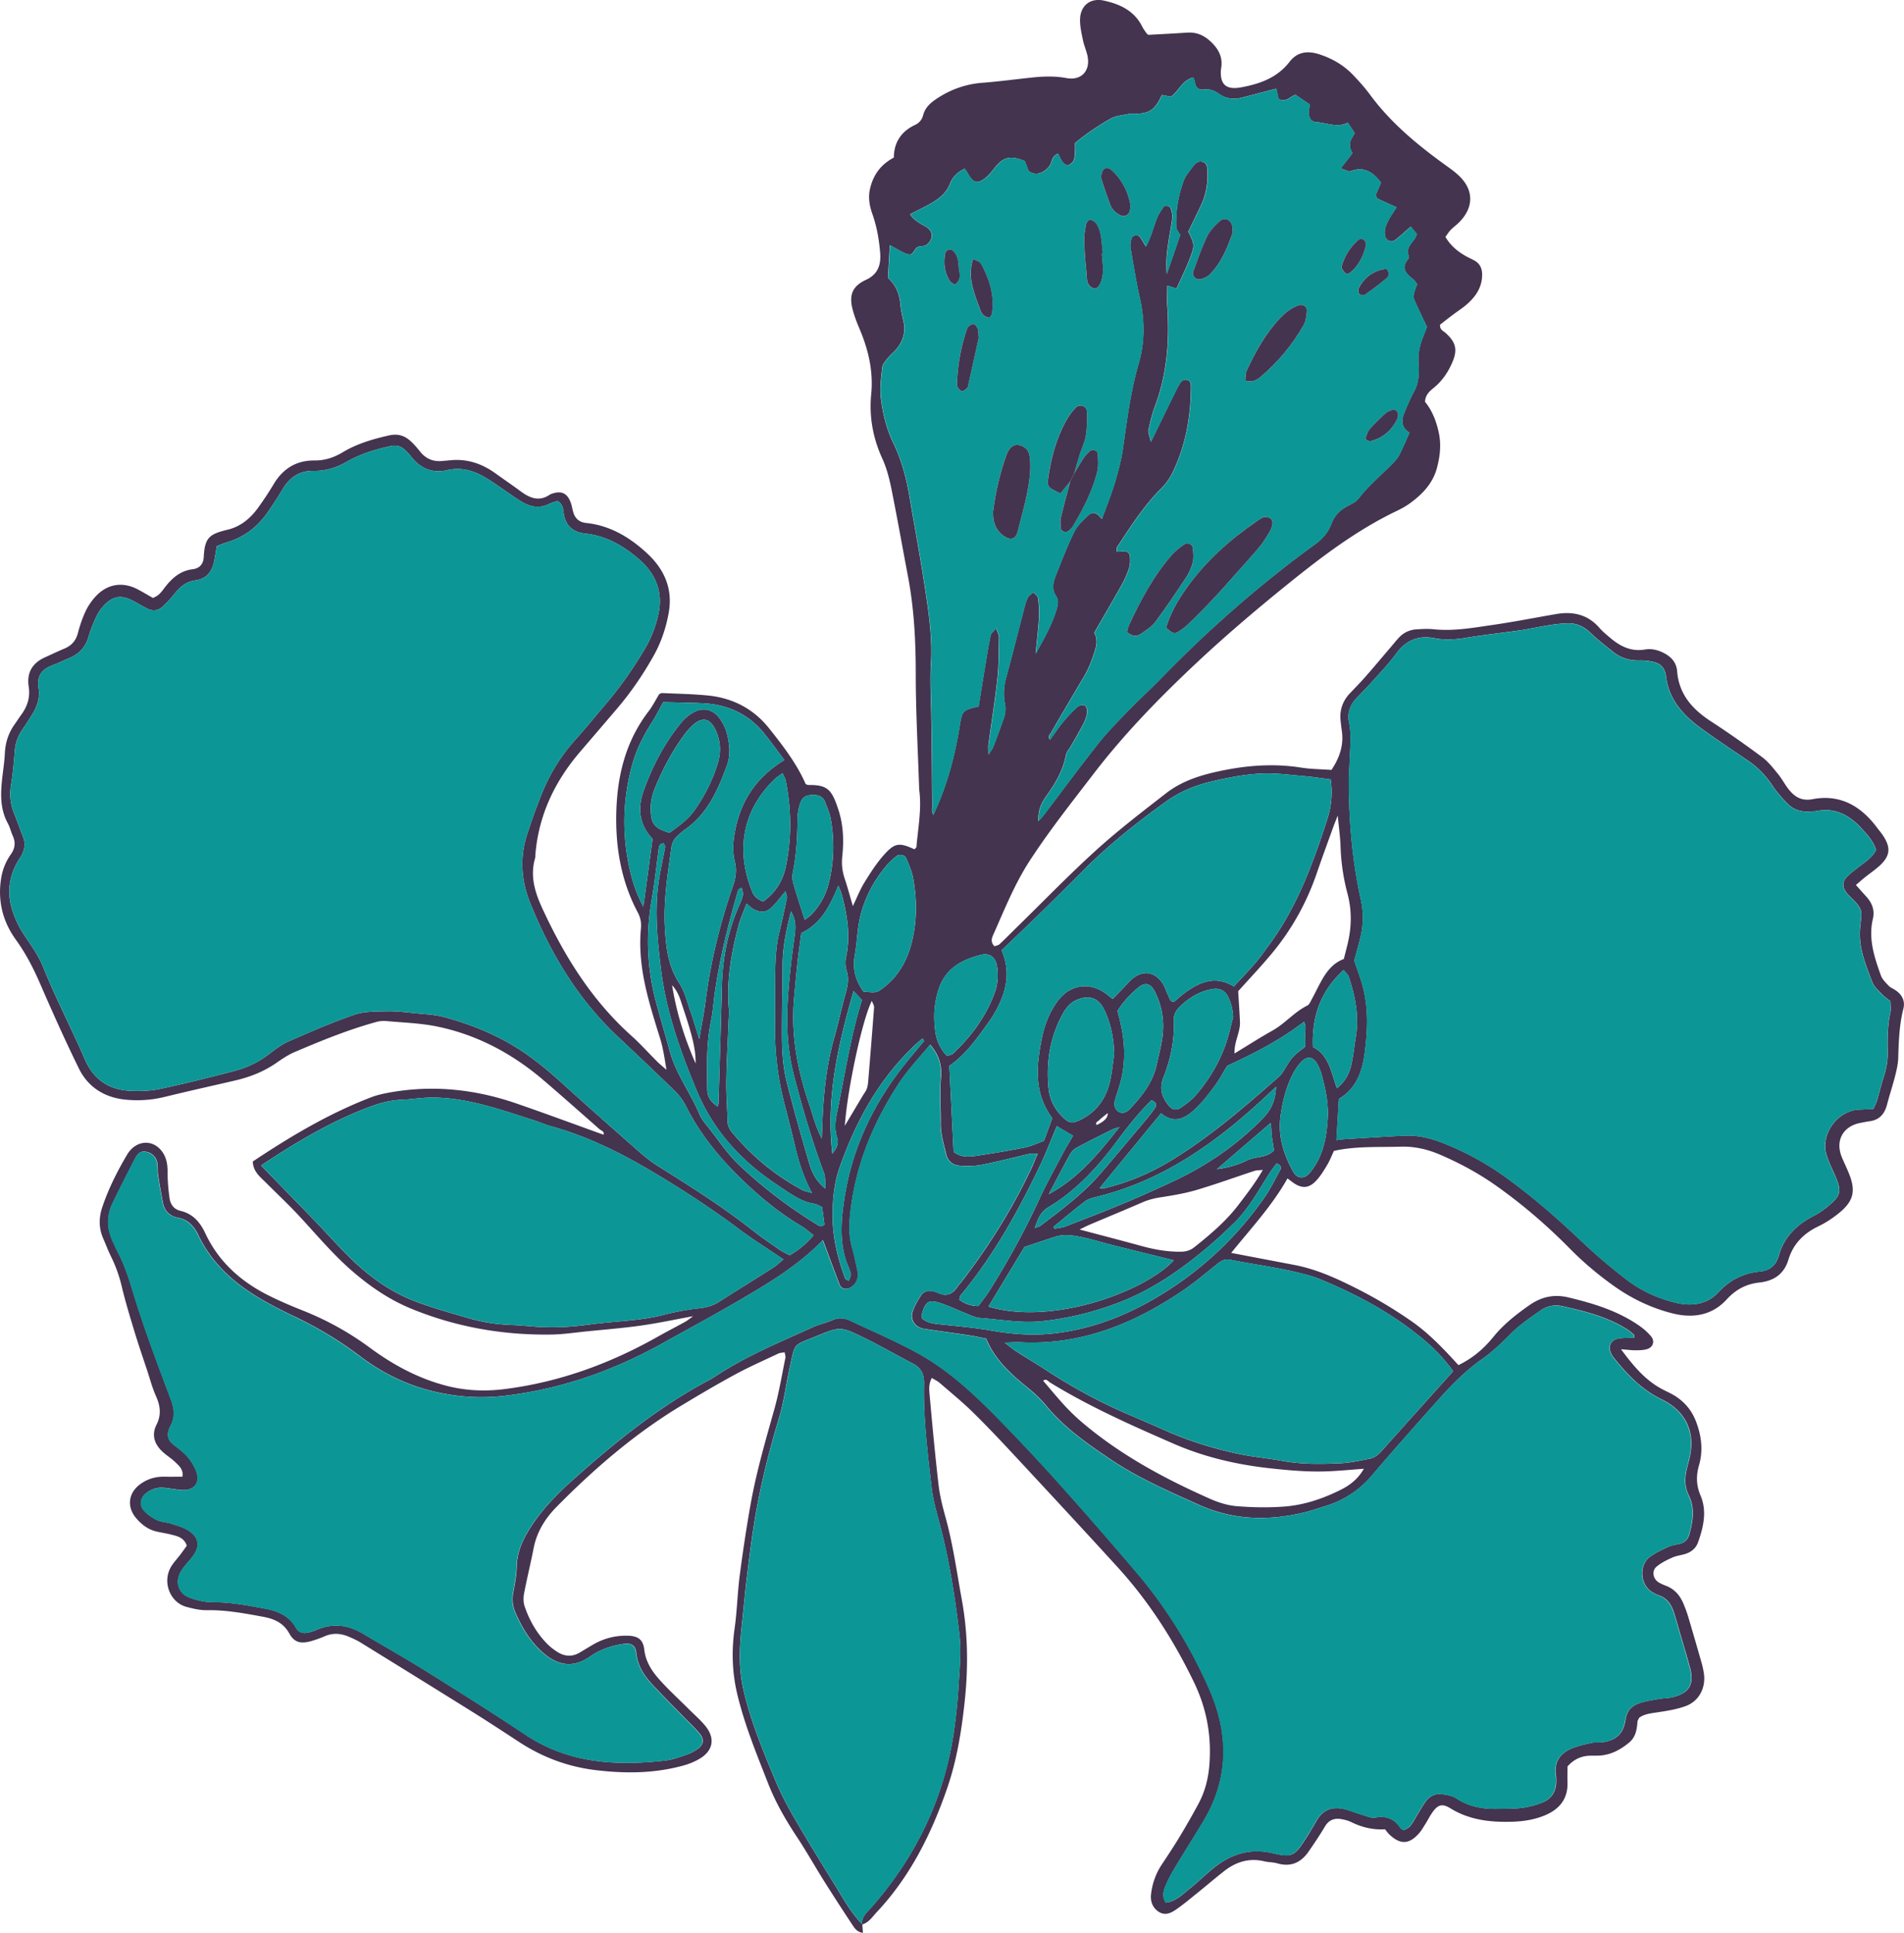
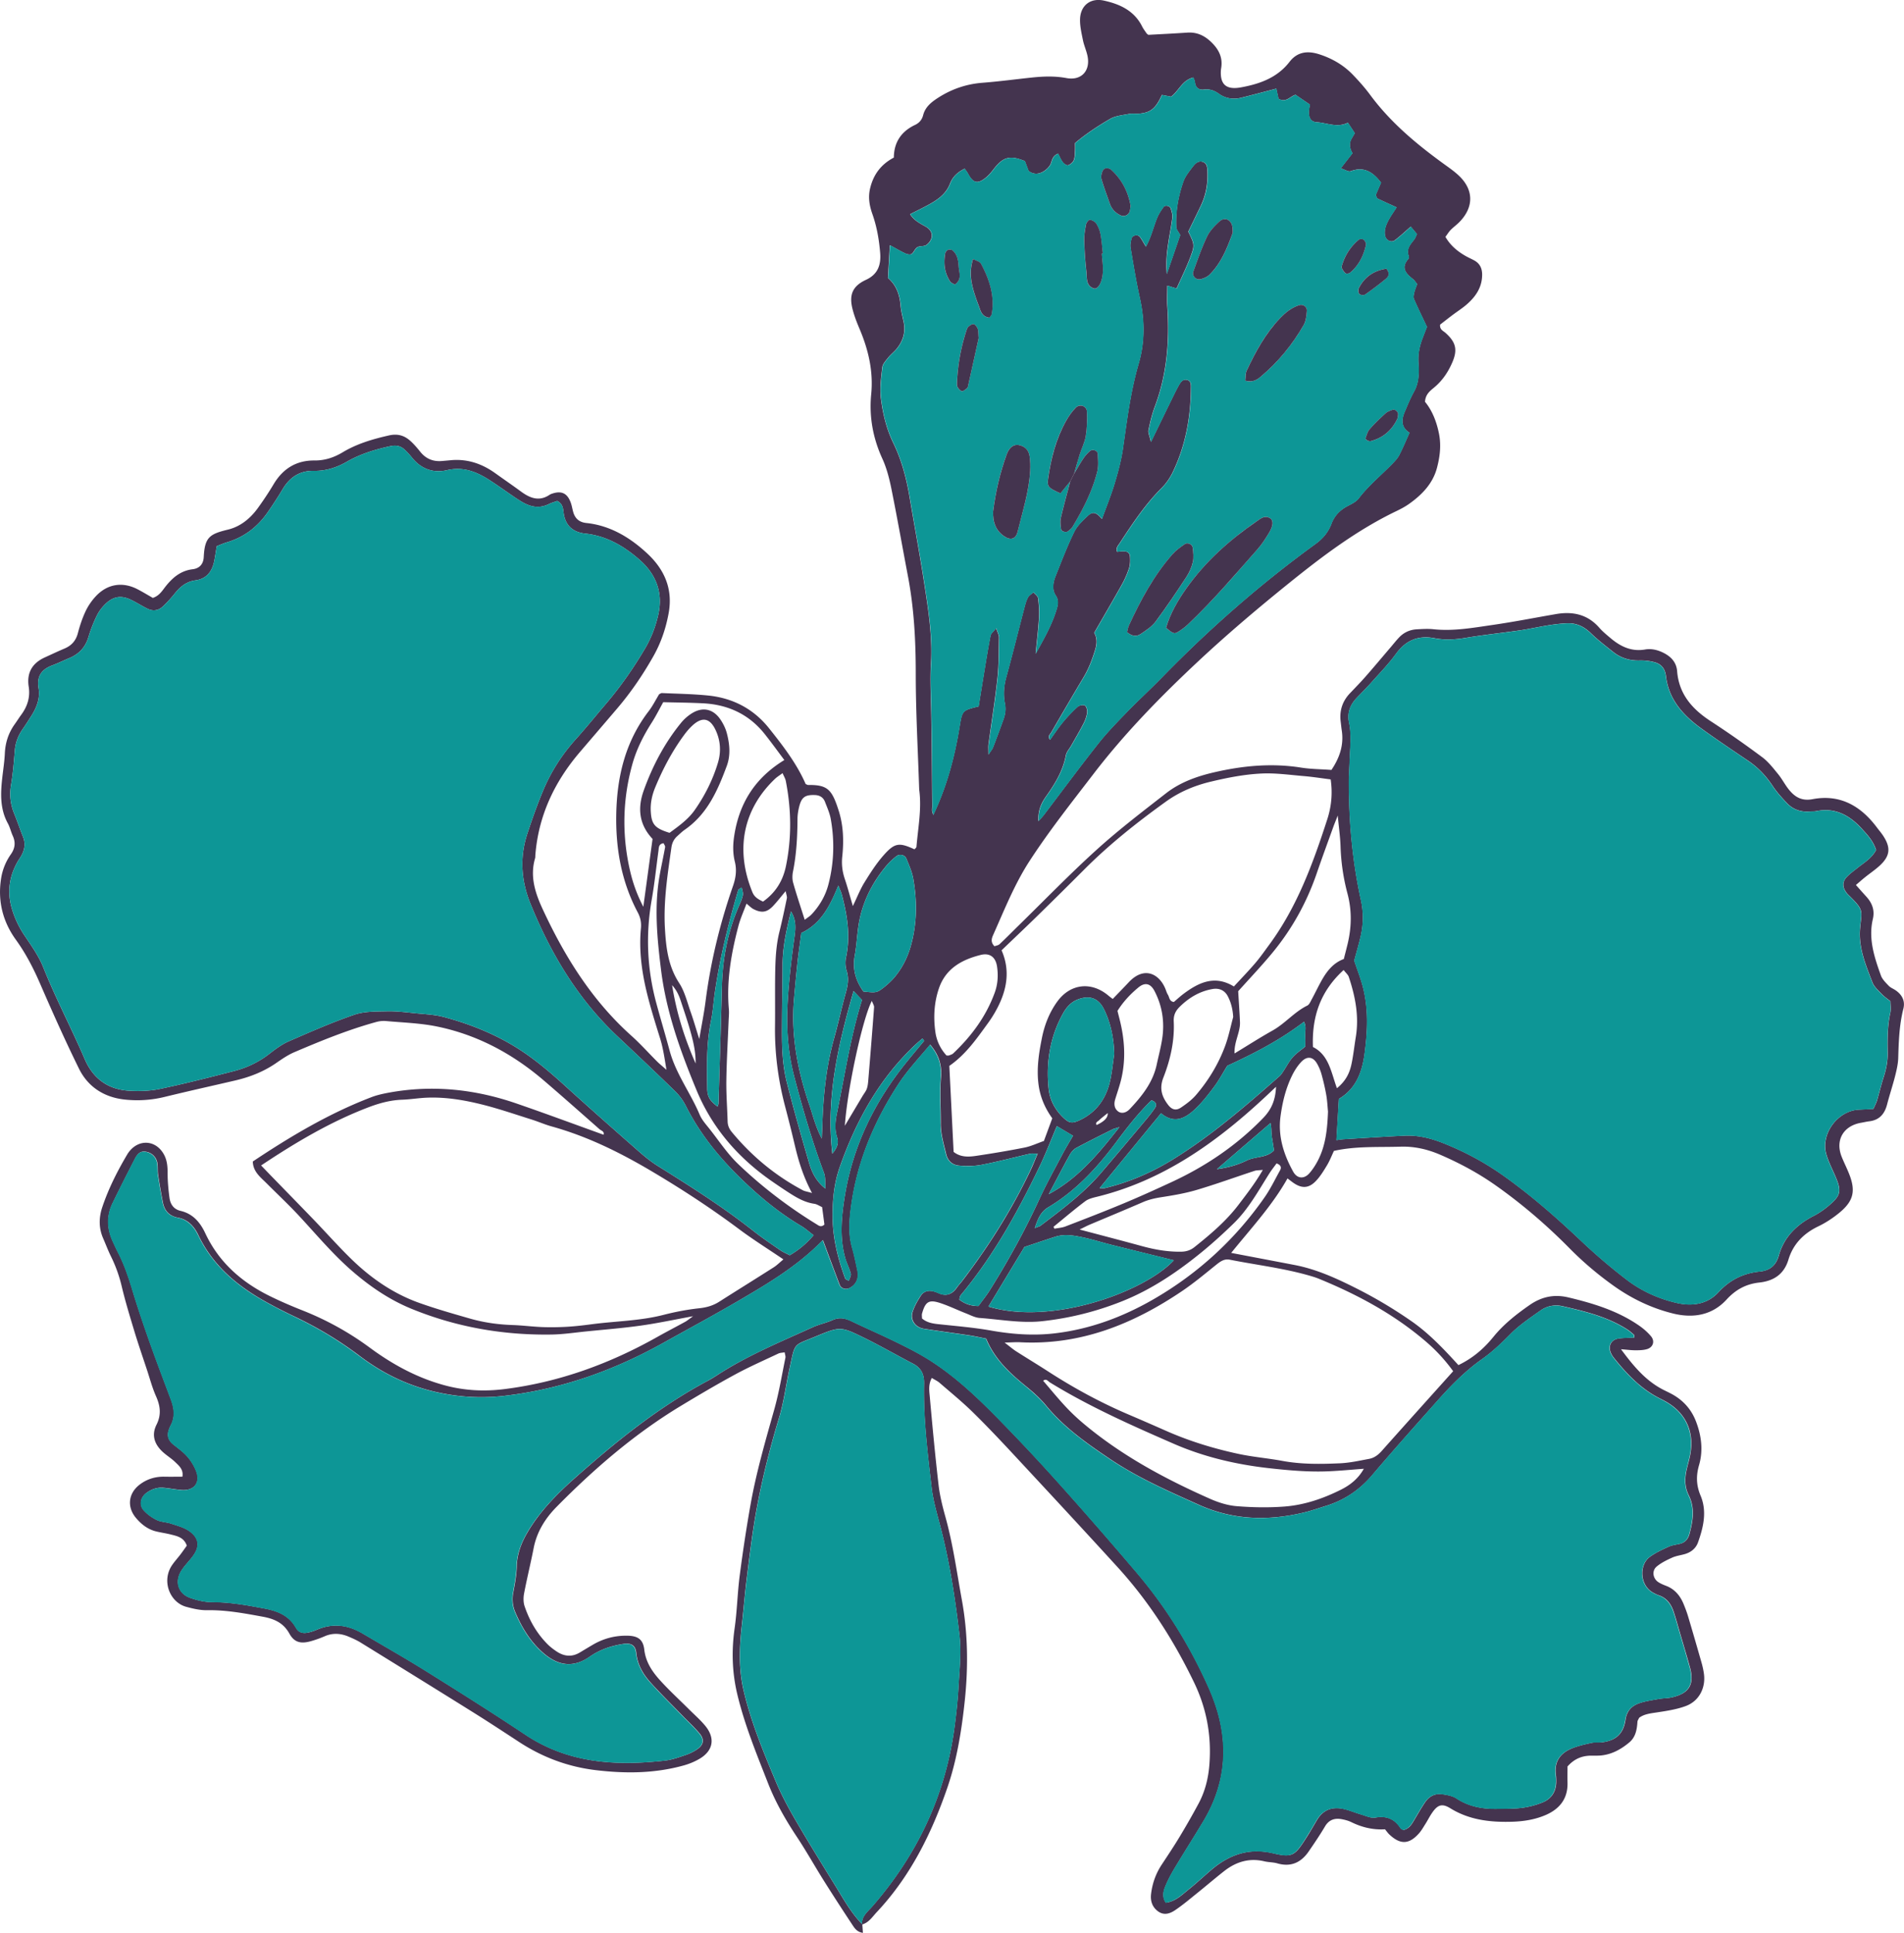
<svg xmlns="http://www.w3.org/2000/svg" id="Calque_2" viewBox="0 0 627.26 636.49">
  <defs>
    <style>.cls-1{fill:#0d9696}.cls-2{fill:#44344f}</style>
  </defs>
  <g id="Flamboyant">
    <path d="M284.08 633.67c.06.87.12 1.74.2 2.82-1.89-.24-2.71-1.48-3.45-2.6-3.2-4.84-6.37-9.72-9.46-14.63-2.99-4.77-5.74-9.69-8.85-14.38-3.73-5.62-7.07-11.44-9.52-17.72-3.77-9.63-7.72-19.2-10.12-29.3-1.7-7.15-1.9-14.32-.87-21.61.82-5.74.93-11.57 1.67-17.32 1-7.73 2.17-15.45 3.52-23.13 1.89-10.73 4.93-21.19 7.88-31.67 1.57-5.57 2.5-11.33 3.67-17.01.1-.48-.13-1.02-.25-1.8-.79.15-1.51.14-2.1.42-4.75 2.25-9.58 4.37-14.2 6.87-6.06 3.29-12.01 6.8-17.91 10.36-15.18 9.17-28.5 20.65-40.91 33.23-3.76 3.81-6.52 8.22-7.57 13.6-.97 4.98-2.2 9.92-3.15 14.91-.26 1.36-.27 2.95.17 4.24 1.59 4.69 4.02 8.94 7.54 12.48.89.9 1.92 1.67 2.97 2.38 2.46 1.65 5.03 1.95 7.67.37 1.4-.84 2.8-1.68 4.21-2.51 3.52-2.09 7.35-3.1 11.43-3.03 3.51.05 5.22 1.23 5.61 4.61.5 4.27 2.78 7.46 5.49 10.41 2.94 3.21 6.16 6.16 9.25 9.24 1.8 1.79 3.74 3.47 5.35 5.43 3.38 4.11 2.6 8.27-2.01 10.92-1.56.9-3.27 1.6-5 2.09-9.58 2.69-19.31 2.75-29.12 1.57-9.2-1.11-17.58-4.27-25.3-9.33-4.86-3.18-9.72-6.37-14.64-9.45-12.47-7.79-24.98-15.52-37.49-23.24-1.23-.76-2.57-1.35-3.9-1.92-2.61-1.11-5.24-1.31-7.93-.14-1.49.65-3.04 1.2-4.61 1.64-3.25.9-5.4.4-7-2.49-1.99-3.61-5.05-4.91-8.78-5.59-6.07-1.11-12.11-2.25-18.33-2.14-2.3.04-4.68-.51-6.93-1.13-5.36-1.48-8.21-8.53-4.57-13.79.82-1.19 1.81-2.27 2.69-3.42.75-.99 1.46-2.01 2.11-2.92-.94-2.72-3.16-3.14-5.25-3.67-1.58-.4-3.2-.62-4.78-1-2.77-.65-4.92-2.33-6.7-4.44-3.06-3.62-2.55-8.14 1.21-11 2.39-1.82 5.13-2.66 8.14-2.6 1.97.04 3.94 0 5.93 0 .41-2.39-1.11-3.58-2.37-4.81-1.16-1.13-2.58-2.01-3.81-3.08-2.9-2.52-4.16-5.64-2.35-9.23 1.64-3.26 1.26-6.18-.16-9.37-1.25-2.8-2.03-5.81-3-8.74-1.43-4.31-2.91-8.6-4.22-12.94-1.47-4.86-2.95-9.73-4.12-14.66-.81-3.39-1.97-6.59-3.5-9.7-.96-1.95-1.72-3.99-2.59-5.99-1.46-3.34-1.41-6.8-.31-10.13 2.07-6.22 5.03-12.05 8.39-17.69.09-.16.2-.3.31-.45 3.37-4.63 9.29-4.12 11.83 1.04.9 1.83 1.03 3.79 1.03 5.83 0 2.7.26 5.42.62 8.11.28 2.1 1.38 3.74 3.63 4.27 4.08.96 6.46 3.75 8.16 7.38 4.52 9.64 12.07 16.21 21.47 20.79 3.42 1.67 6.93 3.18 10.47 4.58 7.98 3.15 15.4 7.24 22.32 12.35 7.49 5.52 15.6 9.93 24.68 12.37 6.57 1.77 13.15 2.06 19.93 1.19 17.91-2.29 34.47-8.37 50.12-17.18 3-1.69 6.07-3.27 9.09-4.93.71-.39 1.33-.93 2.62-1.85-6.32 1.15-11.79 2.33-17.32 3.1-5.91.83-11.88 1.3-17.83 1.9-3.78.38-7.57.96-11.36 1.03-15.96.26-31.4-2.41-46.22-8.46-7.32-2.99-13.72-7.37-19.66-12.52-6.33-5.5-11.69-11.93-17.37-18.05-3.45-3.72-7.17-7.19-10.75-10.78-2.01-2.02-4.44-3.79-4.54-7.17 12.45-8.3 25.2-15.89 39.18-21.22 1.85-.7 3.83-1.12 5.78-1.48 14.26-2.59 28.21-1.12 41.83 3.57 9.59 3.3 19.11 6.84 28.76 10.31.35-1.12-.77-1.32-1.31-1.8-6.14-5.4-12.25-10.83-18.46-16.14-10.25-8.76-21.87-14.99-35.12-17.7-5.48-1.12-11.15-1.28-16.74-1.79-1.06-.1-2.2.02-3.22.3-9.29 2.55-18.2 6.19-27.03 9.96-2.15.92-4.12 2.29-6.06 3.63-4.11 2.82-8.64 4.57-13.45 5.69-7.76 1.8-15.55 3.53-23.29 5.42-4.3 1.05-8.66 1.31-12.98.86-6.74-.7-12.14-4.08-15.15-10.18-4.57-9.28-8.79-18.74-12.91-28.22-2.19-5.02-4.67-9.8-7.89-14.25-4.31-5.98-6.01-12.72-4.87-20.09.45-2.93 1.54-5.63 3.22-8.02 1.41-2 1.62-3.94.62-6.13-.6-1.32-.91-2.79-1.6-4.05-2.6-4.74-2.43-9.78-1.86-14.89.3-2.7.73-5.4.86-8.11.16-3.56 1.18-6.77 3.25-9.66.74-1.03 1.41-2.11 2.17-3.14 2.02-2.75 2.99-5.77 2.45-9.21-.71-4.56 1.12-7.75 5.29-9.65 2.14-.97 4.27-1.99 6.44-2.9 2.34-.98 3.8-2.57 4.46-5.09.64-2.45 1.45-4.88 2.52-7.17.83-1.78 2-3.48 3.34-4.93 3.81-4.14 8.89-4.94 13.85-2.34 1.74.91 3.43 1.94 4.99 2.83 2.14-.71 3.08-2.35 4.18-3.75 2.33-2.95 5.02-5.22 8.92-5.69 2.33-.28 3.56-1.75 3.67-4.03.33-6.54 1.96-7.57 8-9.03 4.17-1.01 7.44-3.75 9.94-7.24 1.8-2.5 3.52-5.08 5.1-7.73 3.06-5.12 7.49-7.84 13.44-7.79 3.41.03 6.44-.98 9.28-2.69 4.74-2.84 9.91-4.35 15.26-5.56 2.84-.64 5.02 0 7.01 1.77 1.21 1.08 2.28 2.34 3.3 3.61 1.86 2.33 4.25 3.3 7.18 3.04.9-.08 1.81-.15 2.71-.24 5.51-.56 10.39 1.09 14.83 4.27 2.8 2.01 5.65 3.96 8.43 6 2.98 2.2 6.02 3.42 9.49 1.08.3-.2.66-.31 1-.42 2.98-.94 4.83-.02 5.94 3.02.37 1.02.52 2.11.83 3.16.63 2.14 2.03 3.31 4.3 3.55 7.96.83 14.49 4.84 20.11 10.07 5.53 5.15 8.48 11.56 7.02 19.58-.93 5.09-2.54 9.82-5.07 14.28-3.41 6.02-7.28 11.72-11.77 17-4.12 4.84-8.27 9.66-12.4 14.49-8.37 9.79-13.65 20.93-14.68 33.9-.03.36.01.74-.09 1.08-1.76 6 .05 11.48 2.53 16.82 7.25 15.62 16.23 30.02 29.21 41.64 2.97 2.66 5.64 5.66 8.47 8.48.76.76 1.61 1.43 3.07 2.72-.66-4.02-1.12-7.23-2.11-10.39-1.62-5.19-3.26-10.39-4.51-15.68-1.59-6.73-2.45-13.58-1.79-20.52.18-1.89-.15-3.54-1.04-5.22-5.43-10.2-7.33-21.21-7.08-32.64.27-12.25 3.04-23.72 10.69-33.66 1.31-1.71 2.28-3.68 3.43-5.56.29-.13.62-.4.94-.39 5.07.23 10.15.3 15.19.81 8.12.82 14.96 4.37 20.07 10.78 4.63 5.8 9.17 11.7 12.07 18.37.44.18.61.31.78.31 6.5-.08 7.87 1.5 10.09 8.42 1.57 4.9 1.73 10.04 1.19 15.11-.28 2.62.02 5 .84 7.44.92 2.72 1.65 5.51 2.65 8.91 1.46-3.04 2.42-5.53 3.8-7.76 1.9-3.07 3.87-6.17 6.24-8.87 3.73-4.26 5.21-4.38 10.26-2.06.22-.27.62-.53.65-.82.51-6.13 1.72-12.23.96-18.42-.02-.18-.06-.36-.06-.54-.41-12.7-1.13-25.4-1.13-38.11 0-10.76-.55-21.41-2.56-31.98-1.83-9.63-3.53-19.28-5.47-28.88-.68-3.36-1.55-6.78-2.97-9.88-3.11-6.79-4.4-13.86-3.68-21.21.75-7.67-.95-14.77-3.91-21.72-.85-2-1.64-4.05-2.19-6.15-1.26-4.76-.16-7.72 4.37-9.82 4.09-1.89 4.98-5.1 4.68-8.89-.35-4.33-1.09-8.62-2.56-12.78-.96-2.72-1.47-5.5-.73-8.53 1.11-4.55 3.6-7.84 7.8-10.06.04-5.08 2.48-8.63 6.99-10.76 1.43-.67 2.29-1.75 2.67-3.23.7-2.67 2.64-4.22 4.82-5.64 4.51-2.92 9.39-4.6 14.78-5.01 5.42-.42 10.82-1.15 16.23-1.72 3.8-.4 7.58-.53 11.39.18 4.9.91 7.96-2.4 6.91-7.35-.38-1.77-1.16-3.45-1.51-5.22-.46-2.29-1.02-4.64-.93-6.94.18-4.43 3.45-6.97 7.83-6.01 5.27 1.15 10.02 3.31 12.63 8.54.4.8.96 1.52 1.47 2.27.1.14.27.23.56.47 4.18-.23 8.5-.44 12.81-.73 3.58-.25 6.27 1.3 8.61 3.83 1.96 2.12 3 4.51 2.64 7.42-.04.36-.12.72-.15 1.08-.32 4.76 1.75 6.58 6.61 5.7 6.21-1.13 11.95-3.17 16-8.41 2.62-3.39 6.05-3.69 9.8-2.48 4.21 1.35 7.98 3.53 11.06 6.73 2.01 2.09 3.96 4.27 5.68 6.6 6.67 9.03 15.13 16.11 24.13 22.65 1.76 1.28 3.58 2.52 5.15 4.01 4.92 4.67 4.92 10.4.11 15.28-.89.9-1.94 1.65-2.83 2.55-.62.64-1.09 1.42-1.74 2.3 1.62 2.81 3.93 4.74 6.62 6.28.94.54 1.95.97 2.9 1.49 1.75.97 2.53 2.49 2.57 4.48.07 4.17-1.99 7.28-4.95 9.89-1.49 1.32-3.2 2.39-4.79 3.59-1.44 1.08-2.85 2.2-4.11 3.17-.16 1.67 1.03 2.04 1.78 2.71 3.4 3.03 4.03 5.52 2.29 9.62-1.37 3.21-3.27 6.07-5.98 8.33-1.39 1.16-2.9 2.25-3.06 4.75 2.35 2.85 3.78 6.45 4.59 10.42.79 3.89.33 7.6-.64 11.3-1.36 5.18-4.89 8.82-9.1 11.83-1.32.95-2.78 1.72-4.25 2.43-13.04 6.26-24.46 14.9-35.65 23.93-10.18 8.22-20.16 16.66-29.72 25.6-12.35 11.55-24.15 23.61-34.47 37.07-7.19 9.37-14.52 18.62-20.97 28.53-4.98 7.65-8.33 16.11-12.03 24.4-.52 1.16-.96 2.4.4 3.78.49-.19 1.25-.28 1.69-.69 2.12-1.98 4.15-4.07 6.23-6.1 8.57-8.38 16.92-17.01 25.8-25.04 7.26-6.57 15.08-12.53 22.81-18.55 4.65-3.62 10.15-5.58 15.86-6.9 9.45-2.18 18.95-3.08 28.62-1.55 3.2.51 6.48.51 10 .77 2.62-3.87 4.18-8.16 3.39-13.1-.14-.9-.21-1.8-.33-2.7-.48-3.66.53-6.82 3.08-9.49 1.76-1.84 3.54-3.66 5.21-5.57 2.75-3.13 5.42-6.33 8.13-9.5.94-1.1 1.84-2.25 2.84-3.3 1.57-1.64 3.55-2.53 5.81-2.65 1.81-.1 3.65-.22 5.44-.03 6.59.71 13.05-.47 19.5-1.4 6.99-1.01 13.93-2.38 20.89-3.58 5.55-.96 10.45.08 14.32 4.53 1.07 1.22 2.35 2.26 3.6 3.32 3.3 2.8 6.91 4.59 11.45 3.81 2.2-.38 4.35.19 6.32 1.23 2.37 1.26 4.02 3.1 4.24 5.92.6 7.58 4.99 12.51 11.08 16.47 5.78 3.76 11.43 7.73 16.96 11.85 2 1.49 3.59 3.57 5.19 5.52 1.26 1.53 2.19 3.34 3.41 4.92 2 2.57 4.31 4.08 7.96 3.38 9.05-1.72 15.86 2.19 21.17 9.26.65.87 1.37 1.7 1.98 2.6 2.74 4.06 2.48 6.83-1.07 10.08-1.47 1.34-3.14 2.46-4.7 3.71-.97.77-1.89 1.6-3.08 2.61 1.24 1.38 2.28 2.57 3.35 3.74 1.97 2.13 2.92 4.52 2.23 7.47-1.53 6.52.5 12.58 2.65 18.58.46 1.28 1.59 2.37 2.57 3.4.61.64 1.53.97 2.27 1.48 2.15 1.48 3.22 3.51 2.56 6.1-1.35 5.33-1.53 10.76-1.69 16.21-.06 1.97-.53 3.95-1.01 5.87-.8 3.16-1.84 6.26-2.66 9.42-.81 3.13-2.55 5.16-5.9 5.55-.9.11-1.78.33-2.67.48-5.85 1.02-8.56 5.73-6.39 11.19.74 1.85 1.65 3.64 2.39 5.49 2.31 5.74 1.58 9.07-3.21 13-2.09 1.71-4.41 3.24-6.84 4.41-4.86 2.33-8.31 5.8-9.88 10.98-1.45 4.8-4.83 7.02-9.59 7.54-4.32.47-7.76 2.3-10.79 5.61-4.71 5.15-10.97 6.22-17.54 4.61-7.11-1.74-13.67-4.88-19.64-9.13-5.18-3.69-10.03-7.78-14.52-12.33-7.54-7.64-15.66-14.62-24.45-20.81-5.67-3.99-11.73-7.24-18.08-9.99-4.21-1.83-8.6-2.85-13.22-2.7-7.24.23-14.52-.24-21.9 1.39-.75 1.59-1.4 3.28-2.32 4.8-1.12 1.85-2.27 3.75-3.78 5.27-2.41 2.42-4.8 2.32-7.7.13-.42-.32-.85-.64-1.5-1.14-5.04 8.96-11.96 16.38-18.55 24.53 7.2 1.37 14.04 2.67 20.87 3.98 7.21 1.38 13.79 4.39 20.29 7.66 6.34 3.19 12.41 6.8 18.23 10.85 5.84 4.06 10.68 9.21 15.47 14.46 4.82-2.31 8.45-5.51 11.56-9.34 3.36-4.13 7.5-7.38 11.83-10.4 3.92-2.74 8.07-3.69 12.88-2.54 8.17 1.95 16.12 4.37 23.12 9.18 1.48 1.01 2.88 2.22 4.04 3.59 1.39 1.65.7 3.69-1.36 4.27-1.18.33-2.48.36-3.72.36-1.38 0-2.75-.18-4.78-.34 4.19 5.67 8.23 10.48 14.08 13.42 1.14.57 2.3 1.1 3.38 1.75 3.38 2.03 5.81 4.89 7.23 8.59 1.81 4.7 2.42 9.56 1.01 14.42-1.01 3.5-.92 6.63.51 10.03 2.17 5.16.94 10.38-.85 15.4-.7 1.95-2.29 3.25-4.34 3.84-1.39.4-2.88.58-4.18 1.17-1.79.81-3.63 1.7-5.11 2.95-1.66 1.39-1.24 3.97.59 5.14.76.48 1.61.85 2.46 1.17 2.93 1.1 4.72 3.29 5.86 6.09.55 1.34 1.07 2.7 1.48 4.09 1.5 5.04 2.97 10.1 4.41 15.16.35 1.22.62 2.47.79 3.72.6 4.58-1.6 8.9-5.94 10.53-3.01 1.13-6.3 1.62-9.51 2.11-2.17.33-4.29.54-5.92 1.8-.25.57-.51.89-.53 1.22-.18 2.59-.57 5.09-2.71 6.88-2.7 2.25-5.68 3.91-9.24 4.28-1.08.11-2.18.06-3.27.07-3.07 0-5.65 1.07-7.83 3.56 0 1.7-.04 3.51 0 5.31.14 5.2-2.51 8.6-7.05 10.61-3.52 1.55-7.31 2.16-11.14 2.28-7.16.22-14.1-.53-20.43-4.44-2.71-1.67-4.15-1.15-5.96 1.46-.83 1.19-1.47 2.5-2.25 3.73-.68 1.07-1.31 2.2-2.15 3.13-3.24 3.62-6.12 3.7-9.71.32-.52-.49-.94-1.11-1.43-1.71-4.02.24-7.65-.67-11.13-2.37-.96-.47-2.05-.75-3.11-.95-2.34-.43-4.22.15-5.54 2.38-1.66 2.81-3.5 5.52-5.35 8.21-2.52 3.68-5.87 5.24-10.35 3.95-1.38-.4-2.89-.34-4.29-.68-4.98-1.18-9.33.17-13.23 3.23-3 2.35-5.89 4.84-8.86 7.22-2.4 1.93-4.76 3.94-7.31 5.65-1.66 1.12-3.64 1.81-5.6.38-1.97-1.44-2.58-3.51-2.3-5.77.42-3.46 1.57-6.7 3.52-9.64 2-3.03 4.02-6.05 5.89-9.16 2.16-3.58 4.23-7.2 6.21-10.88 2.18-4.05 3.26-8.41 3.6-13.02.71-9.46-.94-18.38-5.08-26.95-6.68-13.84-14.87-26.64-25.23-37.99-11.14-12.21-22.39-24.32-33.64-36.42-4.57-4.92-9.19-9.82-13.98-14.52-3.5-3.43-7.31-6.53-11.02-9.74-.65-.56-1.47-.92-2.51-1.56-1.15 2.11-.85 4.14-.68 6.01.87 9.76 1.78 19.51 2.91 29.24.42 3.58 1.32 7.14 2.29 10.63 2.48 8.94 3.72 18.12 5.38 27.22 2.01 11 2.13 22.04.97 33.1-1.03 9.76-2.58 19.53-5.76 28.77-5.17 15-12.18 29.17-23.23 40.92-1.46 1.55-2.63 3.5-4.89 4.1-.21-2.73 1.86-4.2 3.36-5.93 14.81-17 24.1-36.54 27.11-58.96.6-4.49 1.09-9.01 1.34-13.53.31-5.61.96-11.31.31-16.84-1.44-12.42-3.35-24.81-6.59-36.94-1.03-3.85-2.13-7.74-2.59-11.68-1.31-11.36-2.74-22.72-2.49-34.19.07-3.1-.9-5.2-3.65-6.63-5.31-2.76-10.5-5.76-15.87-8.4-7.97-3.92-8.06-3.92-16.27-.52-7.45 3.09-6.61 1.81-8.49 10.36-1.21 5.49-1.89 11.12-3.51 16.48-3.16 10.44-5.8 20.99-7.68 31.71-1.22 6.96-2.06 13.99-2.93 21-.65 5.21-1.07 10.46-1.65 15.68-.78 7.07-1.06 14.09.56 21.11 2.42 10.5 6.54 20.38 10.68 30.25 1.82 4.34 4.07 8.52 6.44 12.59 4.2 7.22 8.6 14.32 12.99 21.42 2.76 4.47 5.28 9.12 9.01 12.91zm-13.04-225.24c-8.27 8.49-18.12 14.31-28 20.07-8.15 4.75-16.46 9.23-24.71 13.82-16.34 9.09-33.62 15.2-52.31 17.35-7.53.87-14.79.4-22.1-1.22-9.37-2.07-17.78-6.14-25.39-11.91-6.68-5.06-13.82-9.35-21.39-12.95-3.44-1.64-6.85-3.36-10.16-5.24-9.18-5.19-16.96-11.84-21.61-21.58-1.4-2.94-3.43-5.17-6.75-5.79-2.88-.54-4.44-2.3-4.97-5.06-.58-3.02-1.11-6.05-1.57-9.09-.19-1.25-.02-2.55-.23-3.79-.34-2.1-1.93-3.57-4.05-3.81-1.74-.2-2.66 1.04-3.33 2.34-2.5 4.83-4.96 9.69-7.34 14.58-2.04 4.19-1.91 8.43.03 12.63.53 1.15 1.05 2.32 1.63 3.44 2.02 3.88 3.45 7.97 4.71 12.16 1.72 5.73 3.64 11.41 5.63 17.05 2.3 6.5 4.75 12.94 7.17 19.39 1.06 2.82 1.49 5.61.02 8.43-.25.48-.47.99-.65 1.5-.71 1.94-.23 3.56 1.37 4.85.99.8 2.01 1.56 2.98 2.38 1.98 1.67 3.46 3.73 4.48 6.1 1.72 4.01-.38 6.93-4.75 6.57-1.98-.16-3.95-.56-5.93-.73-2.07-.17-3.94.48-5.6 1.73-1.93 1.45-2.45 3.94-.85 5.71 1.18 1.31 2.72 2.41 4.31 3.18 1.43.69 3.17.68 4.71 1.19 2.04.68 4.25 1.24 5.97 2.45 3.34 2.34 3.56 5.14 1.09 8.4-1.2 1.59-2.66 3.01-3.71 4.69-2.23 3.56-1.01 7.5 2.88 8.89 2.36.84 4.94 1.45 7.42 1.44 5.87-.03 11.53 1.05 17.25 2.11 4.33.81 7.99 2.36 10.24 6.35.85 1.5 2.17 1.87 3.71 1.59 1.06-.19 2.11-.53 3.1-.96 5.26-2.28 10.27-1.66 15.11 1.2 7.03 4.15 14.15 8.18 21.07 12.5 10.93 6.83 21.84 13.69 32.56 20.84 14.19 9.46 29.86 10.35 46.06 8.52 2.31-.26 4.58-1.09 6.81-1.85 1.35-.46 2.69-1.12 3.85-1.94 2.02-1.42 2.3-3.18.67-5.13-1.74-2.08-3.76-3.93-5.65-5.88-3.54-3.65-7.18-7.2-10.57-10.98-2.43-2.72-4.24-5.81-4.63-9.65-.25-2.5-1.68-3.36-4.23-2.97-3.98.61-7.7 1.82-11.08 4.19-5.79 4.06-10.84 2.68-15.37-1.26-4.21-3.67-7.01-8.32-9.18-13.35-.86-1.99-1.11-4.17-.69-6.41.53-2.85 1.09-5.73 1.16-8.61.1-4.16 1.48-7.77 3.54-11.28 4.02-6.83 9.46-12.42 15.31-17.62 13.72-12.21 27.96-23.74 44.28-32.41 1.12-.6 2.19-1.29 3.26-1.98 9.8-6.33 20.56-10.76 31.13-15.56 2.14-.97 4.5-1.44 6.65-2.4 2.24-1 4.18-.52 6.24.47 4.74 2.27 9.57 4.36 14.29 6.67 3.58 1.75 7.17 3.53 10.56 5.62 8.72 5.38 16.13 12.37 23.26 19.63 6.87 7 13.59 14.15 20.13 21.46 8.73 9.74 17.32 19.59 25.78 29.56 9.7 11.42 17.5 24.12 23.58 37.78 6.59 14.79 6.8 29.56-1.75 43.84-3.08 5.14-6.31 10.18-9.39 15.32-1.21 2.01-2.34 4.1-3.22 6.27-.66 1.64-1.02 3.47.21 5.28 3.14-.41 5.23-2.52 7.45-4.3 2.55-2.04 4.93-4.28 7.42-6.41 5.99-5.13 12.55-7.46 20.63-5.53 6.18 1.48 7.03.68 10.62-4.9 1.28-1.98 2.45-4.03 3.65-6.06 2.04-3.44 5.1-4.51 8.85-3.66 1.93.44 3.78 1.25 5.7 1.8 1.55.45 3.23 1.28 4.7 1.02 3.7-.65 6.37.44 8.34 3.55.17.26.6.36.93.54 2.01-.43 2.83-2.09 3.76-3.65 1.12-1.87 2.19-3.77 3.42-5.56 1.34-1.94 3.29-2.91 5.65-2.56 1.58.24 3.32.52 4.6 1.37 4.14 2.73 8.68 3.54 13.49 3.44 2.72-.06 5.47.02 8.16-.33 2.3-.31 4.63-.92 6.78-1.8 2.94-1.21 4.45-3.62 4.45-6.87 0-.73-.01-1.46-.11-2.18-.63-4.52 1.6-7.31 5.58-8.85 2.01-.78 4.14-1.25 6.26-1.71 1.05-.23 2.18-.03 3.26-.16 4.66-.56 7.16-2.77 7.84-7.45.43-2.95 2.08-4.61 4.62-5.46 2.05-.69 4.23-.99 6.37-1.38 1.42-.25 2.91-.2 4.32-.53 5.72-1.32 7.46-4.26 5.89-9.96-1.06-3.85-2.22-7.67-3.34-11.5-.66-2.26-1.27-4.54-2.02-6.78-.84-2.51-2.3-4.52-4.98-5.38-.51-.16-1-.44-1.48-.68-4.78-2.37-4.97-9.31-1.36-11.95 1.87-1.37 4.04-2.36 6.16-3.34 1.13-.52 2.44-.66 3.68-.95 1.78-.42 2.75-1.55 3.22-3.3 1.15-4.29 1.85-8.53-.27-12.74-1.37-2.73-1.32-5.61-.65-8.51.33-1.41.74-2.81 1.05-4.23 1.69-7.95-1.27-14.47-8.31-18.28-.64-.35-1.29-.67-1.93-1-6.12-3.15-10.69-8.05-14.91-13.33-.34-.42-.61-.9-.84-1.4-1.07-2.33.03-4.49 2.58-4.84 1.69-.23 3.41-.22 5.13-.32-.08-.56-.04-.81-.14-.9-.68-.58-1.35-1.2-2.11-1.69-6.53-4.22-13.95-6.01-21.38-7.71-2.57-.59-5.15-.12-7.3 1.41-3.39 2.42-6.93 4.76-9.84 7.7-2.95 2.99-5.96 5.88-9.36 8.27-5.55 3.9-10.24 8.68-14.71 13.71-7.24 8.14-14.51 16.26-21.56 24.56-4.14 4.87-9.14 8.22-15.19 10.1-2.42.75-4.83 1.6-7.29 2.19-11.79 2.83-23.34 2.51-34.6-2.55-9.94-4.47-19.94-8.82-29.02-14.91-7.69-5.16-15.29-10.45-21.27-17.72-1.95-2.36-4.28-4.46-6.67-6.39-5.4-4.38-10.39-9.06-13.12-15.71-1.93-.37-3.68-.78-5.46-1.05-5.01-.76-10.04-1.41-15.05-2.19-2.83-.45-4.56-2.9-3.72-5.55.59-1.87 1.62-3.64 2.69-5.3.98-1.52 2.58-1.91 4.34-1.42.52.15 1.04.34 1.53.56 2.6 1.16 4.54.33 6.08-1.91.51-.74 1.16-1.4 1.71-2.12 8.74-11.43 16.38-23.54 22.56-36.56.76-1.6 1.4-3.26 2.29-5.35-1.16 0-1.87-.13-2.52.02-5.3 1.21-10.56 2.61-15.89 3.64-2.45.47-5.06.5-7.55.26-2.04-.2-3.62-1.45-4.17-3.73-.8-3.35-1.82-6.64-1.79-10.15.04-5.09-.35-10.2.07-15.25.34-4.13-.79-7.43-3.56-10.69-3.64 4.35-7.47 8.39-10.53 13.1-8.13 12.51-13.73 25.96-15.61 40.84-.55 4.34-.81 8.67.44 12.98.71 2.44 1.19 4.94 1.73 7.42.57 2.61-.42 4.74-2.64 5.83-1.2.59-2.74.13-3.21-1.1-1.8-4.71-3.55-9.45-5.5-14.68zm-2.99-1.66c-1.56-1.17-2.75-2.25-4.1-3.05-5.33-3.17-10.26-6.89-14.88-10.99-9.29-8.24-17.52-17.37-23.16-28.61-.88-1.74-2.11-3.41-3.51-4.77-6.24-6.08-12.58-12.07-18.93-18.04-13.11-12.3-22.08-27.32-28.76-43.82-3.02-7.47-3.54-15.19-1-22.92 1.59-4.82 3.28-9.61 5.24-14.29 2.61-6.23 6.24-11.87 10.79-16.91 3.4-3.78 6.59-7.74 9.89-11.61 4.85-5.68 9.09-11.79 12.88-18.21 2.05-3.47 3.44-7.15 4.34-11.09 1.69-7.37-.81-13.44-6.14-18.11-5.05-4.44-10.87-7.89-17.87-8.63-4.12-.44-6.62-2.65-7.17-6.89-.18-1.41-.27-2.93-2.09-3.86-.8.29-1.84.57-2.79 1.04-3.09 1.52-5.99.95-8.8-.71-.94-.55-1.85-1.15-2.75-1.76-2.7-1.84-5.35-3.76-8.1-5.52-4.22-2.71-8.59-4.41-13.85-3.19-4.59 1.07-8.6-.41-11.62-4.2a25.15 25.15 0 0 0-2.2-2.41c-1.39-1.34-2.86-1.73-4.93-1.28-5 1.08-9.81 2.55-14.27 5.11-3.36 1.93-6.96 3.09-10.88 3.01-4.65-.09-7.91 2.08-10.25 5.99-1.59 2.65-3.27 5.24-5.04 7.77-3.33 4.76-7.73 8.11-13.36 9.77-1.03.3-2.01.75-3.33 1.26-.26 1.54-.49 3.13-.79 4.7-.67 3.52-2.44 6.05-6.25 6.57-2.9.39-4.95 2.02-6.72 4.23-1.24 1.55-2.59 3.05-4.04 4.4-1.46 1.36-3.26 1.59-5.06.69-1.79-.89-3.47-1.97-5.26-2.85-3.23-1.6-5.88-1.27-8.48 1.22-1.16 1.11-2.2 2.47-2.9 3.9a46.075 46.075 0 0 0-2.77 7.07c-1.01 3.41-3.15 5.63-6.36 6.96-1.84.76-3.63 1.65-5.5 2.35-3.54 1.31-5.23 3.56-4.57 7.51.57 3.38-.64 6.44-2.46 9.27-.88 1.37-1.75 2.76-2.69 4.1-1.49 2.12-2.44 4.41-2.66 7.03-.33 3.79-.6 7.61-1.25 11.35-.58 3.36-.24 6.47 1.03 9.58 1.03 2.52 1.89 5.11 2.9 7.63.89 2.21.55 4.26-.57 6.26-.35.63-.8 1.22-1.16 1.85-2.84 4.97-3.58 10.15-1.89 15.73.96 3.18 2.34 6.03 4.2 8.78 2.22 3.3 4.6 6.63 6.06 10.28 4.11 10.3 9.3 20.09 13.67 30.26 2.78 6.48 7.67 10.03 14.61 10.46 3.4.21 6.94.09 10.27-.61 8.15-1.72 16.24-3.78 24.31-5.86 4.24-1.09 8.15-2.95 11.66-5.68 2-1.55 4.09-3.12 6.39-4.12 7.14-3.12 14.3-6.26 21.66-8.78 3.33-1.14 7.15-1.02 10.75-1.11 3.06-.07 6.14.32 9.19.63 3.24.33 6.56.46 9.67 1.3 8.96 2.43 17.52 5.89 25.34 11.05 5.33 3.52 10.12 7.66 14.83 11.94 7.8 7.08 15.7 14.04 23.61 20.99 2.03 1.79 4.15 3.54 6.43 4.97 10.78 6.74 21.52 13.52 31.52 21.41 2.85 2.25 5.87 4.28 8.85 6.34 1.01.69 2.16 1.17 3.19 1.71 3.06-1.79 5.5-3.84 7.86-6.59zm350.02-126.89c-.98-3.02-2.9-5.02-4.71-7-3.99-4.37-8.75-7.05-14.98-5.78-.7.14-1.45.07-2.17.13-2.89.23-5.44-.62-7.43-2.69-1.75-1.82-3.46-3.73-4.85-5.83-2.15-3.23-4.72-5.95-7.92-8.13-5.26-3.56-10.55-7.09-15.68-10.82-5.87-4.27-10.58-9.47-11.48-17.08-.3-2.54-1.57-4.05-3.88-4.64-1.55-.4-3.21-.59-4.81-.55-3.23.08-6.12-.77-8.63-2.75-2.55-2.02-5.15-4.02-7.48-6.28-2.23-2.17-4.74-3.34-7.8-3.21-1.98.08-3.97.32-5.93.63-3.22.51-6.41 1.23-9.63 1.7-5.92.86-11.88 1.47-17.77 2.46-3.45.58-6.85.79-10.27.13-5.38-1.03-9.48.63-12.74 5.13-2.44 3.36-5.38 6.36-8.15 9.48-1.57 1.76-3.26 3.41-4.88 5.13-2.13 2.26-3.1 4.95-2.44 8.01.9 4.16.33 8.32.2 12.48-.07 2.36-.26 4.72-.27 7.07 0 13.11 1.16 26.09 3.98 38.92.86 3.93.84 7.95-.07 11.89-.65 2.83-1.47 5.61-2.13 8.06.96 2.85 1.94 5.38 2.67 7.99 2.09 7.49 1.76 15.08.74 22.68-.82 6.16-2.93 11.62-8.47 14.85-.27 4.63-.53 8.93-.8 13.58.98-.13 1.65-.26 2.32-.3 6.7-.4 13.39-.84 20.1-1.17 4.42-.21 8.66.84 12.73 2.45 6.94 2.75 13.49 6.24 19.61 10.55 9.22 6.51 17.67 13.92 25.86 21.67 4.74 4.48 9.73 8.74 14.91 12.71 4.93 3.78 10.57 6.34 16.67 7.73 5.13 1.17 10.08.34 13.61-3.51 3.84-4.17 8.29-6.31 13.73-6.86 3.25-.33 5.28-2.03 6.18-5.22 1.74-6.18 5.9-10.22 11.5-13.09 2.07-1.06 4.02-2.5 5.76-4.06 3.06-2.73 3.3-4.29 1.72-8.19-1.09-2.69-2.51-5.28-3.31-8.04-1.94-6.71 3.72-14.34 10.68-14.7l4.82-.24c.48-1.1.93-1.89 1.18-2.73.77-2.6 1.39-5.26 2.23-7.84.85-2.62 1.34-5.26 1.29-8.02-.09-4.36-.08-8.71.87-13.02.26-1.2.04-2.5.04-3.84-1-.82-2.06-1.53-2.92-2.44-1.11-1.17-2.46-2.35-3.01-3.79-2.2-5.74-4.65-11.43-4.06-17.86.55-5.96 1.43-5.79-3.92-11.01-.26-.25-.49-.54-.7-.83-1.21-1.73-1.25-3.43.19-4.96 1.11-1.18 2.46-2.13 3.73-3.15 2.11-1.68 4.53-3.04 6-5.83zM348.62 50.56c-2.26.92-1.98 2.68-2.71 3.84-.63 1-1.7 1.9-2.78 2.39-1.31.6-2.83.64-4.29-.51-.38-1-.81-2.16-1.22-3.23-4.97-2.03-7.19-1.38-10.33 2.72-.87 1.14-1.85 2.26-2.99 3.09-2.45 1.79-3.83 1.28-5.43-1.72-.23-.44-.55-.83-1.08-1.6-2.27 1.12-3.94 2.64-4.81 4.91-1.1 2.9-3.29 4.76-5.82 6.26-2.33 1.38-4.8 2.52-7.34 3.83 1.21 1.95 3.13 2.97 5.01 4.01 3.28 1.81 2.27 4.78.32 6.13-.79.54-2.13.24-2.97.74-.78.46-1.11 1.66-1.87 2.2-.43.31-1.41.14-2-.13-1.59-.73-3.11-1.64-5.16-2.75-.23 3.93-.42 7.28-.62 10.81 2.74 2.32 3.85 5.47 4.15 9.05.15 1.8.62 3.58 1 5.35.7 3.24-.11 6.13-2.1 8.68-.88 1.14-2.08 2.03-2.99 3.16-.78.97-1.8 2.06-1.93 3.18-.39 3.41-.88 6.92-.45 10.28.64 5.02 1.83 10.01 4.08 14.63 2.73 5.61 4.3 11.55 5.33 17.66 1.64 9.66 3.44 19.3 4.93 28.98 1.33 8.61 2.67 17.27 2.14 26.01-.29 4.91-.05 9.77.06 14.66.24 10.71.26 21.43.37 32.15 0 .54-.08 1.09-.05 1.63.02.36.18.7.38 1.42 4.53-9.58 7.05-19.19 8.67-29.07.88-5.4.91-5.39 6.27-6.7.58-3.55 1.17-7.28 1.79-11.01.68-4.11 1.34-8.23 2.14-12.32.14-.71.95-1.28 1.84-2.43.47 1.46.96 2.26.94 3.06-.09 4.53-.03 9.08-.52 13.57-.78 7.21-1.95 14.37-2.92 21.56-.12.87-.02 1.77-.02 3.44.79-1.23 1.27-1.76 1.51-2.39 1.18-3.05 2.31-6.11 3.42-9.19.61-1.71.87-3.36.48-5.29-.57-2.83-.35-5.73.44-8.61 2.07-7.52 3.93-15.09 5.91-22.63.32-1.23.64-2.49 1.22-3.6.37-.71 1.21-1.17 1.83-1.74.54.65 1.45 1.24 1.54 1.95.28 2.15.42 4.35.29 6.51-.23 3.78-.69 7.54-1.1 11.77 2.77-4.96 5.37-9.52 6.89-14.58.46-1.54.8-2.98-.3-4.64-1.26-1.9-.86-4.25-.04-6.31 1.94-4.88 3.82-9.81 6.12-14.53.99-2.04 2.8-3.78 4.51-5.36 1.67-1.55 2.82-1.15 4.66 1.04 1.4-3.88 2.99-7.75 4.19-11.74 1.15-3.81 2.19-7.69 2.75-11.62 1.33-9.34 2.49-18.68 5.15-27.78 2.07-7.08 2.01-14.3.4-21.55-1.22-5.48-2.13-11.04-3.06-16.58-.17-1.01.06-2.14.33-3.15.29-1.04 2.03-1.35 2.7-.49.71.91 1.23 1.96 2.02 3.23 1.76-3.18 2.45-6.39 3.66-9.39.53-1.31 1.34-2.53 2.17-3.69.47-.66 2.04-.37 2.31.43.33.99.67 2.09.56 3.1-.3 2.7-.88 5.37-1.28 8.06-.47 3.13-.9 6.28-.53 10.5l4.41-12.82c-.56-1.06-1.26-1.79-1.3-2.56-.25-5.13.64-10.15 2.31-14.97.63-1.82 1.96-3.44 3.16-5.02.75-.98 1.76-2 3.21-1.56 1.52.47 1.53 1.89 1.59 3.15.19 3.87-.44 7.6-2.09 11.12-1.38 2.93-2.82 5.84-4.21 8.71 2.02 4.18 2.18 4.39.72 8.28-1.33 3.54-3.02 6.94-4.58 10.45-1.19-.36-2.03-.62-3.06-.94 0 2.38-.13 4.7.02 7.01.74 11.17-.12 22.12-4.08 32.71-.95 2.54-1.59 5.21-2.14 7.87-.18.87.37 1.9.82 3.87 2.45-5.04 4.42-9.11 6.41-13.17.88-1.79 1.73-3.6 2.7-5.34.61-1.09 1.37-2.36 2.91-1.87 1.29.41 1.14 1.73 1.13 2.78-.08 9.55-1.76 18.78-5.91 27.44-.92 1.93-2.2 3.82-3.71 5.32-5.45 5.44-9.64 11.79-13.83 18.17-.55.84-1.42 1.67-.82 2.87.37-.05.71-.09 1.05-.13 2.06-.24 3.08.25 3.16 1.75.07 1.25.07 2.58-.31 3.75-.61 1.89-1.43 3.74-2.4 5.47-2.92 5.22-5.95 10.39-9.08 15.82.96 1.64.96 3.47.34 5.52-.96 3.15-2.08 6.17-3.77 9.01-3.62 6.08-7.21 12.19-10.75 18.32-.36.62-1.33 1.28-.35 2.35 1.43-1.96 2.72-3.94 4.22-5.75 1.5-1.81 3.13-3.54 4.87-5.11.53-.48 1.88-.72 2.38-.38.55.38.83 1.59.72 2.38-.17 1.23-.62 2.47-1.2 3.59-1.25 2.42-2.64 4.76-3.98 7.13-.62 1.1-1.6 2.14-1.82 3.31-.97 5.16-3.61 9.42-6.58 13.6-1.56 2.19-2.65 4.66-2.44 8.05.82-.94 1.32-1.44 1.75-2 5.93-7.81 11.76-15.7 17.83-23.39 2.92-3.7 6.23-7.1 9.51-10.48 3.79-3.91 7.82-7.59 11.62-11.49 15.63-16.04 32.41-30.75 50.53-43.9 2.46-1.78 4.23-3.89 5.28-6.69 1.01-2.68 2.86-4.55 5.4-5.86 1.27-.66 2.71-1.35 3.54-2.43 3.22-4.23 7.31-7.57 10.99-11.32.88-.9 1.81-1.85 2.38-2.95 1.23-2.37 2.25-4.86 3.39-7.38-2.72-1.74-2.73-4.14-1.64-6.72.98-2.32 1.94-4.67 3.16-6.87 1.67-3 1.64-6.37 1.44-9.43-.19-2.88.32-5.34 1.27-7.89.56-1.5 1.15-2.99 1.52-3.96-1.62-3.43-3.02-6.28-4.28-9.19-.25-.59-.07-1.44.1-2.12.25-1 .66-1.95.96-2.79-.57-.7-.85-1.19-1.26-1.52-2.27-1.82-4.28-3.67-1.69-6.72.19-.23.28-.72.17-1-.87-2.29.51-3.78 1.77-5.37.42-.53.63-1.21.94-1.84-.77-.94-1.41-1.71-2.03-2.46-1.94 1.68-3.52 3.19-5.25 4.48-1.25.93-2.98-.03-3.24-1.6-.32-1.92.39-3.59 1.26-5.19.74-1.35 1.64-2.61 2.56-4.04-2.31-1.06-4.29-1.93-6.24-2.88-.26-.12-.35-.59-.65-1.14.55-1.3 1.17-2.75 1.76-4.12-2.68-3.52-5.63-5.4-10.01-3.77-.73.27-1.84-.5-3.27-.94 1.53-1.96 2.71-3.48 3.87-4.97q-1.53-2.64-.3-4.78c.34-.6.7-1.19 1.06-1.83-.78-1.19-1.45-2.2-2.27-3.44-3.57 1.79-6.88.02-10.26-.16-1.87-.1-2.65-1.42-2.6-3.49.02-.84.26-1.67.36-2.31-1.72-1.18-3.19-2.18-4.74-3.23-1.76.43-3.1 2.76-5.62 1.3-.21-.99-.47-2.17-.72-3.33-3.97 1.03-7.78 2.07-11.62 3.01-2.58.63-5.15.23-7.27-1.3-1.58-1.13-3.07-1.64-4.99-1.41-1.66.2-2.76-.62-2.93-2.45-.04-.47-.31-.92-.53-1.52-3.65.87-4.79 4.46-7.33 6.31-1.1-.21-2.08-.39-3.02-.57-2.05 4.5-3.71 5.84-7.6 6.17-1.08.09-2.21-.12-3.26.09-2.11.42-4.44.6-6.23 1.65-4.05 2.36-7.99 4.96-11.52 7.94 0 1 .04 1.73-.01 2.45-.08 1.08-.03 2.24-.42 3.2-.29.71-1.13 1.4-1.88 1.65-.43.14-1.33-.47-1.72-.98-.63-.81-1.01-1.81-1.57-2.88zM258.1 414.73c-5.3-3.59-10.07-6.57-14.57-9.93-9.18-6.86-18.75-13.11-28.59-18.95-10.49-6.23-21.35-11.62-33.16-14.9-2.27-.63-4.44-1.59-6.69-2.3-5.36-1.68-10.68-3.52-16.13-4.89-5.98-1.5-12.08-2.54-18.3-2.29-2.71.11-5.41.57-8.13.67-3.87.13-7.52 1.12-11.1 2.48-12.56 4.78-24.02 11.58-35.41 19.17 1.35 1.4 2.59 2.7 3.85 3.99 4.55 4.68 9.12 9.35 13.65 14.05 4.16 4.32 8.13 8.82 12.43 12.98 6.45 6.24 13.79 11.28 22.31 14.29 5.46 1.94 11.06 3.53 16.63 5.13 4.55 1.3 9.21 1.95 13.95 2.11 3.26.11 6.51.54 9.76.67 2.71.1 5.44.06 8.15-.09 2.71-.16 5.42-.47 8.11-.83 7.9-1.05 15.92-1.09 23.71-3.09 3.86-.99 7.8-1.75 11.76-2.18 2.43-.26 4.57-.86 6.6-2.15 5.97-3.8 12-7.53 17.97-11.34 1.03-.65 1.9-1.54 3.18-2.6zm148.39-89.87c2.44-2.65 4.84-5.12 7.07-7.73 1.65-1.93 3.1-4.02 4.61-6.07 9.18-12.47 14.41-26.79 19.11-41.32 1.32-4.1 1.78-8.44 1.1-13.08-3.04-.38-5.88-.84-8.74-1.08-4.69-.39-9.42-1.08-14.09-.85-5.59.27-11.12 1.35-16.61 2.66-5.38 1.28-10.35 3.36-14.82 6.57-9.44 6.79-18.54 13.99-26.78 22.23-5 5.01-10.03 9.99-15.09 14.94-4.01 3.93-8.09 7.78-12.29 11.81 2.94 6.71 1.74 13.13-1.56 19.32-.85 1.6-1.82 3.15-2.88 4.61-3.73 5.13-7.33 10.37-12.77 14.13.48 9.56.94 18.95 1.41 28.32 2.25 1.78 4.83 1.69 7.34 1.32 5.37-.8 10.74-1.69 16.07-2.75 2.1-.42 4.09-1.38 6.34-2.17.94-2.55 1.87-5.06 2.75-7.45-2.58-3.63-4.04-7.25-4.55-11.33-.64-5.15.14-10.15 1.14-15.13.86-4.3 2.45-8.38 5.04-11.96 4.32-5.98 11.29-6.74 16.93-1.94.39.34.82.63 1.36 1.05 1.78-1.85 3.55-3.66 5.28-5.5 5.11-5.44 10.03-2.74 12.04 2.1.28.67.47 1.4.85 2 .53.84.44 2.19 1.96 2.4 1.04-.88 2.09-1.86 3.24-2.72 5.03-3.76 10.29-6.22 16.54-2.39zm72.24 126.68a55.545 55.545 0 0 0-8.89-9.68c-10.57-9.1-22.68-15.59-35.52-20.83-.84-.34-1.71-.6-2.58-.86-8.72-2.55-17.74-3.59-26.61-5.35-1.78-.35-3.08.57-4.4 1.63-3.68 2.95-7.31 6-11.21 8.64-16.13 10.91-33.53 17.96-53.46 16.92-1.34-.07-2.69.05-5.1.11 1.84 1.4 2.76 2.2 3.77 2.85 3.52 2.25 7.09 4.4 10.6 6.67 8.4 5.43 17.15 10.19 26.35 14.12 4.17 1.78 8.33 3.59 12.47 5.42 7.66 3.39 15.63 5.82 23.79 7.58 4.77 1.03 9.68 1.42 14.48 2.31 6.31 1.17 12.65 1.08 18.99.8 3.23-.14 6.44-.86 9.64-1.46 1.63-.3 2.94-1.26 4.08-2.53 7.72-8.67 15.49-17.3 23.6-26.33zM258.4 250.29c-2.33-3.1-4.34-5.89-6.49-8.59-5.18-6.5-12.08-9.68-20.28-10.1-4.46-.23-8.94-.26-13.13-.37-1.29 2.31-2.41 4.57-3.76 6.68-2.75 4.31-5.05 8.83-6.42 13.76-3.12 11.22-3.45 22.55-1.01 33.93.9 4.2 2.17 8.28 4.63 13.01 1.11-8.13 2.08-15.27 3.04-22.35-4.53-4.81-4.95-10.23-2.92-15.91 2.89-8.07 6.85-15.61 12.29-22.29 1.01-1.24 2.29-2.37 3.66-3.21 3.57-2.19 7.05-1.37 9.4 2.19.89 1.34 1.64 2.86 2.04 4.41.94 3.55 1.29 7.25-.01 10.75-2.98 8.04-6.38 15.86-13.82 21.01-.89.62-1.67 1.39-2.48 2.12-1.13 1-1.73 2.22-1.95 3.76-1.24 8.8-2.64 17.57-2.14 26.52.36 6.39 1.05 12.52 4.71 18.13 1.84 2.82 2.64 6.33 3.79 9.56.91 2.56 1.65 5.17 2.82 8.87.83-4.92 1.59-8.65 2.07-12.42 1.66-13 4.75-25.66 9.05-38.02.94-2.7 1.27-5.25.6-7.97-.71-2.87-.65-5.71-.19-8.63 1.66-10.67 6.84-18.96 16.5-24.85zm9.11 142.57c-3.03-5.7-4.49-10.74-5.7-15.88-1-4.24-2.06-8.46-3.17-12.67-2.28-8.65-3.43-17.43-3.32-26.38.07-5.63-.03-11.26.05-16.89.07-4.72.24-9.43 1.37-14.06.91-3.7 1.71-7.42 2.48-11.15.12-.57-.18-1.22-.39-2.38-1.68 2-2.86 3.55-4.21 4.96-1.97 2.06-3.75 2.31-6.36.98-.73-.37-1.32-1.01-2.33-1.82-.96 2.6-2.02 4.91-2.65 7.32-2.37 8.98-3.98 18.07-3.16 27.43.11 1.26-.03 2.54-.08 3.81-.26 6.53-.65 13.06-.75 19.59-.07 4.53.29 9.06.42 13.59.04 1.34.51 2.42 1.36 3.45 6.56 7.94 14.34 14.38 23.44 19.21.59.31 1.29.39 2.99.89zm140.4-66.46c.22 3.73.46 6.94.59 10.16.14 3.36-1.94 6.4-1.8 10.35 4.49-2.72 8.45-5.27 12.55-7.56 4.13-2.31 7.15-6.11 11.43-8.21.69-.34 1.08-1.38 1.51-2.15 1.04-1.91 1.97-3.88 3.02-5.78 1.77-3.23 3.93-6.1 7.5-7.4.45-1.77.86-3.34 1.24-4.91 1.34-5.56 1.45-11.09-.04-16.67a68.644 68.644 0 0 1-2.28-15.57c-.1-2.98-.53-5.95-.92-10.1-.75 1.93-1.09 2.73-1.39 3.55-1.84 5.12-3.73 10.22-5.49 15.36-3.32 9.72-8.23 18.56-14.78 26.45-3.58 4.32-7.46 8.39-11.13 12.49zm41.38 157.27c-4.08.3-7.84.67-11.61.83-6.53.28-13-.29-19.5-1.01-10.89-1.21-21.48-3.69-31.45-8.03-13.94-6.07-27.86-12.25-40.87-20.24-.58-.36-1.19-1.38-2.19-.52 2.4 2.79 4.69 5.6 7.15 8.25 1.84 1.99 3.82 3.88 5.89 5.63 12.58 10.62 26.92 18.33 41.88 24.96 2.78 1.23 5.84 2.21 8.84 2.45 5.22.42 10.52.52 15.73.12 6.54-.5 12.75-2.62 18.62-5.56 3.06-1.53 5.7-3.63 7.52-6.87zm-111.8-73.03c-3.99 6.6-7.91 13.08-11.86 19.62 20.92 6.37 51.52-4.93 61.08-15.24-6.79-1.68-13.61-3.36-20.42-5.06-3.34-.84-6.63-1.89-9.99-2.58-2.83-.58-5.74-1.04-8.62-.12-3.44 1.1-6.86 2.27-10.2 3.38zm-73.51-103.39c-.46 3.52-.91 6.56-1.24 9.61-.43 3.96-.78 7.92-1.14 11.88-1.1 12.13 1.17 23.8 5.07 35.2 1.15 3.37 1.94 6.89 4.06 11 .08-1.91.13-2.77.16-3.63.27-9.97 1.21-19.85 3.93-29.51 1.37-4.87 2.41-9.84 3.78-14.72.7-2.5 1.13-4.85.31-7.43-.42-1.33-.5-2.93-.21-4.29 1.54-7.13.44-14.04-1.42-20.91-.21-.79-.59-1.53-1.1-2.83-2.76 6.73-5.66 12.54-12.19 15.62zm98.28 84.01c.75 0 1.29.1 1.78-.02 8-1.91 15.45-5.16 22.43-9.47 12.71-7.85 23.95-17.59 35.11-27.43.53-.47.9-1.12 1.3-1.72 1-1.5 1.83-3.16 3.02-4.49 1.17-1.32 2.7-2.31 4.11-3.49 0-1.36.05-2.63-.01-3.9-.07-1.31.42-2.72-.41-4.26-7.98 6.1-16.51 10.46-25.27 14.49-1.41 2.28-2.69 4.7-4.31 6.87-1.94 2.61-3.97 5.21-6.33 7.43-3.2 3.02-6.85 4.95-11.18 1.34-6.79 8.27-13.42 16.35-20.24 24.65zm-6.58 13.63c7.31 1.94 13.95 3.66 20.56 5.47 4.21 1.15 8.44 1.89 12.83 1.83 1.75-.02 3.15-.48 4.47-1.54 5.25-4.18 10.36-8.51 14.45-13.87 2.7-3.55 5.46-7.07 8.04-11.52-1.34.14-2.05.09-2.67.29-6.35 2.08-12.63 4.37-19.03 6.27-3.79 1.13-7.74 1.8-11.66 2.41-2.16.33-4.21.79-6.22 1.67-5.8 2.52-11.65 4.93-17.47 7.39-.97.41-1.89.91-3.3 1.59zm11.4-57.73c-.14-5.2-1.1-10.15-3.36-14.77-1.82-3.71-4.74-4.72-8.58-3.29-2.36.88-3.84 2.64-5 4.74-4.25 7.71-5.55 16.02-4.68 24.67.37 3.67 2.07 6.89 4.8 9.5 1.89 1.81 2.84 2.06 5.3.93 5.29-2.43 8.52-6.66 9.95-12.17.81-3.13 1.06-6.4 1.56-9.61zm-82.63-20.64c3.75.39 4.32.44 6.05-.85 1.58-1.18 3.1-2.52 4.35-4.04 2.44-2.97 4.16-6.41 5.2-10.11 2.06-7.29 2.12-14.71.82-22.12-.4-2.29-1.39-4.5-2.28-6.67-.51-1.23-2.19-1.61-3.25-.8-1.14.88-2.23 1.87-3.16 2.96-4.42 5.21-7.56 11.13-8.98 17.81-.83 3.88-.87 7.93-1.59 11.84-.82 4.41.17 8.24 2.84 11.97zm121.82 8.41c-.14-2.51-.69-4.79-1.8-6.9-1.01-1.92-2.82-2.72-5.01-2.34-4.24.74-7.74 2.83-10.8 5.83-1.39 1.36-2.07 2.8-1.98 4.78.31 6.43-1.1 12.64-3.41 18.54-1.41 3.6-.51 6.3 1.57 9.01 1.24 1.6 2.6 1.97 4.25.86 1.78-1.2 3.57-2.53 4.95-4.15 4.14-4.84 7.43-10.27 9.62-16.26 1.11-3.03 1.75-6.24 2.6-9.36zm14.28 48.19c-.76 1.05-1.63 2.13-2.37 3.3-3.6 5.67-6.82 11.63-11.67 16.37-3.63 3.54-7.41 6.97-11.36 10.15-7.8 6.28-16.07 11.81-25.46 15.56-8.49 3.39-17.27 5.58-26.3 6.57-6.88.75-13.76-.56-20.63-1.06-1.56-.11-3.09-.95-4.6-1.54-2.86-1.12-5.64-2.48-8.55-3.42-3.6-1.16-4.76-.37-5.84 3.47-.14.49-.02 1.05-.02 1.65 1.8 1.54 3.92 1.73 6.1 1.96 5.59.59 11.2 1.06 16.73 2.04 6.85 1.21 13.72 1.71 20.59.94 11.89-1.34 22.89-5.46 33.2-11.46 14.5-8.44 26.58-19.56 36.2-33.31 1.97-2.81 3.47-5.95 5.14-8.96.51-.92.31-1.74-1.15-2.26zM220.57 274.26c2.96-2.17 6.12-4.39 8.31-7.52 3.34-4.77 5.96-9.97 7.64-15.57 1.07-3.57.87-7.2-.71-10.63-1.86-4.06-4.39-4.62-7.61-1.7-1.07.97-2.02 2.09-2.87 3.26-3.89 5.29-6.93 11.06-9.44 17.1-1.05 2.53-1.65 5.16-1.5 7.95.23 4.29 1.3 5.61 6.18 7.1zm216.93 91.77c-.14-1.43-.23-3.43-.56-5.37-.4-2.31-.94-4.59-1.56-6.85-.33-1.21-.83-2.4-1.45-3.49-1.35-2.39-3.34-2.67-5.28-.59-1.21 1.3-2.21 2.86-2.99 4.46-2.09 4.25-3.19 8.83-3.81 13.49-.86 6.53 1.06 12.52 4.18 18.15 1.28 2.32 3.57 2.54 5.35.51 1.17-1.34 2.15-2.9 2.95-4.49 2.39-4.79 2.95-9.99 3.17-15.81zm-186.11-69.14c4.22-3 6.56-6.95 7.54-11.71 1.92-9.34 1.78-18.69-.06-28.03-.16-.8-.63-1.54-1.06-2.55-1.06.79-1.83 1.25-2.47 1.86-9.66 9.15-13.66 22.17-7.46 37.35.61 1.48 1.7 2.27 3.51 3.09zm60.43 50.69c.41 0 .61.05.77 0 .49-.2 1.07-.34 1.44-.69 6-5.68 10.82-12.16 13.68-20.01 1.02-2.81 1.19-5.69.76-8.59-.46-3.09-2.36-4.59-5.39-3.83-6.22 1.56-11.54 4.47-13.77 11.05-1.61 4.73-1.84 9.64-1.13 14.51.42 2.83 1.71 5.47 3.65 7.56zm-40.97 49.93c-.95-.42-1.74-.98-2.59-1.1-3.16-.45-5.8-2.01-8.4-3.68-1.98-1.28-3.93-2.6-5.87-3.95-10.96-7.66-19.43-17.46-24.55-29.85-5.27-12.74-9.94-25.68-11.66-39.51-1.3-10.47-2.32-20.91-.42-31.4.55-3.03 1.22-6.03 1.76-9.06.07-.39-.33-.87-.51-1.29-1.67.24-1.54 1.45-1.68 2.48-.73 5.38-1.29 10.8-2.23 16.14-2.01 11.44-1.53 22.75 1.49 33.94 1.41 5.25 2.99 10.45 4.4 15.7 2.04 7.64 6.89 13.95 9.91 21.13.75 1.79 2.17 3.31 3.39 4.87 3.03 3.84 5.76 8.01 9.26 11.36 7.87 7.54 16.53 14.14 25.84 19.85.69.42 1.48 1.16 2.61.1-.23-1.78-.49-3.71-.76-5.73zm97.29-64.63c.22.88.44 1.74.66 2.6 1.69 6.58 2.17 13.2.59 19.86-.54 2.27-1.34 4.48-2.01 6.72-.5 1.67-.17 3.05.94 3.91 1.04.81 2.58.61 3.86-.74 4-4.24 7.62-8.73 8.89-14.64.6-2.83 1.36-5.63 1.8-8.48.85-5.51.06-10.82-2.54-15.79-1.3-2.49-3.14-2.92-5.27-1.16-2.65 2.19-5 4.68-6.91 7.72zM265.1 302.9c.9-.7 1.67-1.16 2.26-1.78 2.65-2.83 4.57-6.11 5.55-9.85 1.86-7.11 2.07-14.34.78-21.56-.35-1.94-1.18-3.79-1.9-5.65-.58-1.49-1.73-2.2-3.38-2.25-3.1-.09-4.29.65-5.08 3.66-.36 1.38-.6 2.84-.6 4.27-.03 5.81-.34 11.59-1.49 17.3-.24 1.19-.26 2.54.07 3.69 1.12 3.97 2.44 7.88 3.8 12.17zM347.07 404c.1.21.21.41.31.62 1.2-.24 2.46-.3 3.58-.73 6.42-2.47 12.83-4.94 19.18-7.59 5.35-2.23 10.62-4.62 15.88-7.06 11.28-5.23 21.42-12.08 30.11-21.06 2.69-2.78 4.06-5.83 4.25-10.3-1.69 1.59-2.96 2.79-4.24 3.97-15.87 14.68-33.19 26.92-54.6 32.21-1.39.34-2.93.69-4.03 1.52-3.57 2.68-6.97 5.59-10.44 8.41zm93.37-45.65c2.84-2.28 4.12-4.87 4.75-7.72.66-3 .97-6.09 1.47-9.13 1.12-6.82-.16-13.37-2.31-19.8-.25-.74-.97-1.32-1.7-2.27-7.65 6.97-10.5 15.36-10.11 25.35 5.25 2.64 5.94 8.17 7.9 13.57zm-92.27 12.49c-1.96 4.61-3.7 9.18-5.82 13.57-7.19 14.89-15.18 29.32-25.85 42.09-.3.36-.32.96-.48 1.46 1.86 1.44 3.84 2.11 6.3 2.13 1.29-1.78 2.67-3.46 3.81-5.29 6.05-9.7 11.59-19.68 16.36-30.09 2.27-4.94 4.93-9.69 7.46-14.5 1.09-2.07 2.32-4.07 3.54-6.2-1.92-1.14-3.7-2.2-5.33-3.17zm-76.23 20.59c-.15-1.75.09-3.65-.51-5.24-3.87-10.36-6.98-20.96-9.78-31.65-2.08-7.96-2.64-16.04-2.18-24.26.4-7.25 1.25-14.43 2.25-21.61.4-2.86.65-5.78-1.15-8.53-1.43 5.89-2.76 11.65-2.76 17.65 0 5.8-.15 11.6-.18 17.4-.04 7.07-.2 14.19 1.55 21.1 2.27 8.95 4.79 17.84 7.38 26.7.9 3.09 2.31 6.03 5.38 8.43zm32.52-48.67c-.18-.26-.37-.52-.55-.78-.64.55-1.3 1.07-1.92 1.64-12.17 11.26-19.91 25.28-25.35 40.73-1.77 5.02-2.32 10.18-2.36 15.52-.05 7.41 1.65 14.37 4.18 21.21.09.23.54.33 1.19.71.25-.86.8-1.71.63-2.38-.45-1.74-1.33-3.36-1.82-5.09-1.87-6.62-1.28-13.22-.23-19.95 2.66-16.98 9.94-31.74 20.69-44.94 1.82-2.24 3.69-4.45 5.53-6.67zm-60.1-50.51c-.61.43-1.07.58-1.15.84-3.28 11.14-6.07 22.39-7.73 33.9-.44 3.05-.61 6.15-1.24 9.17-1.53 7.37-1.37 14.81-1.25 22.25.05 2.82.84 4.03 3.4 5.99.11-.33.3-.66.31-.99.39-12.88.82-25.76 1.13-38.64.22-9.18 1.93-18 5.61-26.43.51-1.16 1.04-2.34 1.29-3.56.15-.73-.21-1.57-.37-2.53zm96.52 112.17c1.06-.43 1.59-.53 1.97-.82 7.06-5.35 14.17-10.66 19.97-17.45 4.7-5.49 9.35-11.03 14-16.57 1.28-1.52 2.56-3.05 3.67-4.7.73-1.09.34-2.06-1.15-2.54-4.39 4.24-8.13 9.1-11.8 14.01-6.22 8.32-13.19 15.85-22.2 21.22-2.54 1.51-3.42 3.84-4.45 6.84zm-59.68-78.08c-5.04 17.61-9.14 34.92-7 53.57 1.58-1.91 2.19-3.46 1.57-5.37-.86-2.66-.59-5.33-.03-8.04 2.57-12.39 4.41-24.94 8.23-37.2-.87-.93-1.71-1.81-2.78-2.95zm-2.87 44.38c2.18-3.67 4-6.72 5.82-9.77.46-.78 1.06-1.5 1.38-2.33.31-.82.42-1.74.5-2.63.67-8.1 1.33-16.2 1.93-24.3.04-.56-.39-1.16-.74-2.1-3.1 6.02-8.08 29.14-8.89 41.13zm67.17 22.52c9.72-5.21 16.32-13.21 23.29-22.08-1.34.43-1.83.52-2.26.74-4.03 2.02-8.07 4.01-12.03 6.15-.88.48-1.63 1.43-2.13 2.33-2.35 4.25-4.58 8.56-6.86 12.85zm55.4-8.22c3.89-.53 7.03-1.48 9.87-2.87 2.88-1.41 6.52-.76 8.94-3.32-.24-1.54-.46-2.96-.7-4.37-.25-1.5-.06-3.08-.46-4.62-5.86 5.03-11.42 9.82-17.65 15.18zm-171.73-34.8c.05-4.52-.93-8.8-4.4-19.12-.71-2.11-1.26-4.35-3.35-6.68 1.5 9.4 4.16 17.58 7.75 25.8zm135.76 16.32c-1.07.88-2.03 1.59-2.87 2.4-.39.38-1.29.63-.79 1.53q3.86-1.76 3.66-3.93z" class="cls-2" />
    <path d="M271.04 408.43c1.95 5.23 3.7 9.97 5.5 14.68.47 1.23 2.01 1.69 3.21 1.1 2.22-1.09 3.21-3.21 2.64-5.83-.54-2.48-1.02-4.98-1.73-7.42-1.25-4.31-.99-8.64-.44-12.98 1.88-14.88 7.48-28.33 15.61-40.84 3.06-4.71 6.9-8.75 10.53-13.1 2.77 3.26 3.91 6.55 3.56 10.69-.42 5.05-.03 10.17-.07 15.25-.03 3.51.99 6.8 1.79 10.15.55 2.28 2.13 3.53 4.17 3.73 2.49.24 5.1.22 7.55-.26 5.33-1.03 10.59-2.44 15.89-3.64.64-.15 1.35-.02 2.52-.02-.89 2.08-1.53 3.74-2.29 5.35-6.17 13.02-13.81 25.13-22.56 36.56-.55.72-1.19 1.38-1.71 2.12-1.54 2.23-3.49 3.07-6.08 1.91-.5-.22-1.01-.42-1.53-.56-1.75-.49-3.36-.1-4.34 1.42-1.07 1.66-2.09 3.43-2.69 5.3-.84 2.65.88 5.1 3.72 5.55 5.01.79 10.04 1.44 15.05 2.19 1.78.27 3.54.67 5.46 1.05 2.73 6.65 7.72 11.33 13.12 15.71 2.39 1.94 4.73 4.03 6.67 6.39 5.98 7.27 13.58 12.57 21.27 17.72 9.08 6.09 19.08 10.44 29.02 14.91 11.26 5.06 22.81 5.38 34.6 2.55 2.46-.59 4.87-1.43 7.29-2.19 6.05-1.88 11.04-5.23 15.19-10.1 7.05-8.3 14.32-16.42 21.56-24.56 4.47-5.02 9.16-9.8 14.71-13.71 3.4-2.39 6.41-5.29 9.36-8.27 2.91-2.94 6.44-5.28 9.84-7.7 2.14-1.53 4.72-2 7.3-1.41 7.43 1.71 14.85 3.49 21.38 7.71.75.49 1.42 1.1 2.11 1.69.1.09.06.34.14.9-1.72.1-3.44.09-5.13.32-2.54.35-3.65 2.51-2.58 4.84.23.49.5.97.84 1.4 4.22 5.28 8.78 10.18 14.91 13.33.65.33 1.3.65 1.93 1 7.04 3.82 10 10.33 8.31 18.28-.3 1.42-.72 2.81-1.05 4.23-.67 2.9-.73 5.78.65 8.51 2.12 4.22 1.42 8.46.27 12.74-.47 1.75-1.44 2.88-3.22 3.3-1.23.29-2.55.43-3.68.95-2.12.98-4.29 1.97-6.16 3.34-3.6 2.64-3.42 9.58 1.36 11.95.49.24.97.51 1.48.68 2.68.86 4.14 2.87 4.98 5.38.75 2.23 1.36 4.51 2.02 6.78 1.12 3.83 2.29 7.65 3.34 11.5 1.56 5.7-.18 8.64-5.89 9.96-1.4.32-2.89.27-4.32.53-2.14.38-4.32.69-6.37 1.38-2.54.85-4.19 2.51-4.62 5.46-.68 4.68-3.19 6.89-7.84 7.45-1.08.13-2.21-.07-3.26.16-2.11.46-4.25.94-6.26 1.71-3.98 1.54-6.2 4.32-5.58 8.85.1.72.11 1.45.11 2.18 0 3.25-1.51 5.66-4.45 6.87-2.15.89-4.48 1.5-6.78 1.8-2.69.36-5.43.27-8.16.33-4.81.11-9.35-.7-13.49-3.44-1.28-.85-3.02-1.13-4.6-1.37-2.35-.36-4.31.62-5.65 2.56-1.23 1.79-2.3 3.69-3.42 5.56-.93 1.56-1.76 3.22-3.76 3.65-.33-.18-.76-.28-.93-.54-1.97-3.11-4.64-4.2-8.34-3.55-1.46.26-3.15-.58-4.7-1.02-1.91-.55-3.76-1.36-5.7-1.8-3.75-.85-6.81.22-8.85 3.66-1.2 2.03-2.38 4.08-3.65 6.06-3.59 5.58-4.44 6.38-10.62 4.9-8.09-1.93-14.64.4-20.63 5.53-2.48 2.13-4.86 4.37-7.42 6.41-2.22 1.77-4.31 3.88-7.45 4.3-1.22-1.82-.87-3.65-.21-5.28.88-2.17 2.01-4.26 3.22-6.27 3.08-5.14 6.32-10.18 9.39-15.32 8.55-14.28 8.34-29.06 1.75-43.84-6.09-13.66-13.89-26.36-23.58-37.78-8.46-9.97-17.06-19.82-25.78-29.56-6.54-7.3-13.27-14.46-20.13-21.46-7.13-7.26-14.54-14.26-23.26-19.63-3.39-2.09-6.98-3.87-10.56-5.62-4.72-2.3-9.55-4.39-14.29-6.67-2.06-.99-4-1.47-6.24-.47-2.15.95-4.51 1.43-6.65 2.4-10.57 4.8-21.32 9.23-31.13 15.56-1.07.69-2.14 1.39-3.26 1.98-16.32 8.67-30.56 20.2-44.28 32.41-5.84 5.2-11.29 10.79-15.31 17.62-2.06 3.51-3.44 7.12-3.54 11.28-.07 2.88-.63 5.76-1.16 8.61-.42 2.24-.17 4.42.69 6.41 2.17 5.04 4.96 9.69 9.18 13.35 4.53 3.94 9.58 5.32 15.37 1.26 3.38-2.37 7.1-3.58 11.08-4.19 2.54-.39 3.97.47 4.23 2.97.39 3.84 2.2 6.94 4.63 9.65 3.38 3.78 7.03 7.33 10.57 10.98 1.89 1.95 3.92 3.8 5.65 5.88 1.63 1.96 1.35 3.71-.67 5.13-1.17.82-2.5 1.49-3.85 1.94-2.23.75-4.5 1.59-6.81 1.85-16.2 1.82-31.87.94-46.06-8.52-10.72-7.15-21.63-14.02-32.56-20.84-6.93-4.33-14.04-8.35-21.07-12.5-4.84-2.86-9.85-3.48-15.11-1.2-.99.43-2.04.77-3.1.96-1.53.28-2.86-.09-3.71-1.59-2.25-3.99-5.91-5.54-10.24-6.35-5.72-1.07-11.38-2.15-17.25-2.11-2.48.01-5.07-.6-7.42-1.44-3.9-1.39-5.11-5.33-2.88-8.89 1.05-1.68 2.51-3.1 3.71-4.69 2.47-3.26 2.25-6.06-1.09-8.4-1.72-1.21-3.92-1.76-5.97-2.45-1.53-.51-3.28-.5-4.71-1.19-1.59-.77-3.13-1.87-4.31-3.18-1.6-1.77-1.08-4.26.85-5.71 1.66-1.25 3.53-1.9 5.6-1.73 1.98.16 3.95.56 5.93.73 4.37.36 6.47-2.56 4.75-6.57-1.01-2.37-2.49-4.43-4.48-6.1-.97-.82-1.99-1.58-2.98-2.38-1.6-1.29-2.08-2.91-1.37-4.85.19-.51.4-1.02.65-1.5 1.47-2.82 1.04-5.61-.02-8.43-2.42-6.45-4.88-12.89-7.17-19.39-1.99-5.64-3.91-11.32-5.63-17.05-1.26-4.19-2.69-8.28-4.71-12.16-.58-1.13-1.1-2.29-1.63-3.44-1.94-4.2-2.07-8.44-.03-12.63 2.38-4.89 4.84-9.75 7.34-14.58.67-1.29 1.59-2.54 3.33-2.34 2.12.24 3.7 1.71 4.05 3.81.2 1.24.04 2.55.23 3.79.46 3.04 1 6.07 1.57 9.09.53 2.76 2.09 4.52 4.97 5.06 3.32.63 5.35 2.85 6.75 5.79 4.65 9.74 12.43 16.39 21.61 21.58 3.31 1.87 6.72 3.6 10.16 5.24 7.57 3.6 14.71 7.89 21.39 12.95 7.62 5.77 16.03 9.84 25.39 11.91 7.31 1.62 14.57 2.09 22.1 1.22 18.69-2.15 35.97-8.27 52.31-17.35 8.25-4.59 16.56-9.07 24.71-13.82 9.87-5.75 19.73-11.58 28-20.07z" class="cls-1" />
    <path d="M268.04 406.77c-2.36 2.76-4.8 4.8-7.86 6.59-1.02-.54-2.18-1.02-3.19-1.71-2.99-2.06-6.01-4.09-8.85-6.34-10-7.89-20.74-14.67-31.52-21.41-2.29-1.43-4.4-3.18-6.43-4.97-7.91-6.95-15.82-13.91-23.61-20.99-4.71-4.28-9.5-8.42-14.83-11.94-7.82-5.16-16.37-8.62-25.34-11.05-3.11-.85-6.44-.97-9.67-1.3-3.06-.31-6.13-.7-9.19-.63-3.6.08-7.42-.03-10.75 1.11-7.36 2.52-14.52 5.67-21.66 8.78-2.3 1-4.39 2.56-6.39 4.12-3.5 2.73-7.41 4.59-11.66 5.68-8.07 2.07-16.16 4.14-24.31 5.86-3.32.7-6.86.82-10.27.61-6.93-.43-11.82-3.98-14.61-10.46-4.36-10.17-9.55-19.97-13.67-30.26-1.46-3.66-3.84-6.98-6.06-10.28-1.85-2.75-3.24-5.6-4.2-8.78-1.68-5.58-.95-10.75 1.89-15.73.36-.63.8-1.21 1.16-1.85 1.12-2 1.46-4.05.57-6.26-1.01-2.52-1.87-5.11-2.9-7.63-1.27-3.11-1.61-6.23-1.03-9.58.65-3.75.92-7.56 1.25-11.35.23-2.62 1.17-4.91 2.66-7.03.94-1.34 1.8-2.72 2.69-4.1 1.82-2.82 3.03-5.88 2.46-9.27-.67-3.95 1.03-6.2 4.57-7.51 1.87-.69 3.66-1.59 5.5-2.35 3.21-1.33 5.35-3.55 6.36-6.96.72-2.42 1.66-4.8 2.77-7.07.7-1.44 1.74-2.79 2.9-3.9 2.59-2.49 5.24-2.82 8.48-1.22 1.79.88 3.48 1.97 5.26 2.85 1.8.9 3.61.67 5.06-.69 1.45-1.35 2.8-2.85 4.04-4.4 1.77-2.21 3.82-3.84 6.72-4.23 3.81-.52 5.57-3.05 6.25-6.57.3-1.58.53-3.16.79-4.7 1.32-.5 2.31-.95 3.33-1.26 5.63-1.66 10.02-5.01 13.36-9.77 1.77-2.53 3.45-5.12 5.04-7.77 2.34-3.9 5.61-6.08 10.25-5.99 3.92.08 7.52-1.08 10.88-3.01 4.45-2.56 9.26-4.03 14.27-5.11 2.07-.45 3.54-.06 4.93 1.28.78.75 1.52 1.56 2.2 2.41 3.02 3.79 7.03 5.27 11.62 4.2 5.26-1.23 9.64.48 13.85 3.19 2.75 1.76 5.39 3.69 8.1 5.52.9.61 1.82 1.2 2.75 1.76 2.81 1.66 5.71 2.23 8.8.71.95-.47 1.99-.74 2.79-1.04 1.83.93 1.91 2.46 2.09 3.86.55 4.24 3.05 6.46 7.17 6.89 7 .74 12.81 4.19 17.87 8.63 5.33 4.68 7.82 10.74 6.14 18.11-.9 3.95-2.29 7.62-4.34 11.09-3.8 6.43-8.03 12.53-12.88 18.21-3.3 3.87-6.49 7.84-9.89 11.61-4.55 5.05-8.17 10.68-10.79 16.91-1.96 4.67-3.65 9.47-5.24 14.29-2.55 7.73-2.03 15.44 1 22.92 6.68 16.5 15.66 31.52 28.76 43.82 6.36 5.97 12.69 11.96 18.93 18.04 1.4 1.36 2.63 3.03 3.51 4.77 5.64 11.23 13.88 20.36 23.16 28.61 4.62 4.1 9.55 7.82 14.88 10.99 1.35.8 2.54 1.88 4.1 3.05zm350.02-126.89c-1.47 2.79-3.89 4.15-6 5.83-1.27 1.02-2.63 1.97-3.73 3.15-1.43 1.53-1.4 3.23-.19 4.96.21.3.44.58.7.83 5.35 5.22 4.46 5.05 3.92 11.01-.59 6.43 1.86 12.12 4.06 17.86.55 1.44 1.9 2.62 3.01 3.79.86.91 1.93 1.62 2.92 2.44 0 1.34.22 2.64-.04 3.84-.95 4.31-.96 8.66-.87 13.02.06 2.76-.44 5.4-1.29 8.02-.84 2.58-1.45 5.24-2.23 7.84-.25.85-.7 1.63-1.18 2.73l-4.82.24c-6.97.35-12.62 7.99-10.68 14.7.8 2.77 2.22 5.35 3.31 8.04 1.58 3.9 1.34 5.45-1.72 8.19-1.74 1.56-3.69 2.99-5.76 4.06-5.6 2.87-9.76 6.91-11.5 13.09-.9 3.19-2.92 4.89-6.18 5.22-5.44.55-9.9 2.7-13.73 6.86-3.54 3.84-8.48 4.68-13.61 3.51-6.1-1.39-11.75-3.95-16.67-7.73-5.17-3.97-10.17-8.22-14.91-12.71-8.19-7.75-16.64-15.16-25.86-21.67-6.11-4.32-12.67-7.8-19.61-10.55-4.08-1.62-8.31-2.67-12.73-2.45-6.7.32-13.4.76-20.1 1.17-.67.04-1.34.17-2.32.3.28-4.66.53-8.96.8-13.58 5.54-3.24 7.65-8.69 8.47-14.85 1.01-7.6 1.34-15.2-.74-22.68-.73-2.61-1.71-5.14-2.67-7.99.65-2.45 1.48-5.24 2.13-8.06.91-3.95.94-7.96.07-11.89-2.81-12.83-3.98-25.81-3.98-38.92 0-2.36.19-4.72.27-7.07.13-4.16.69-8.31-.2-12.48-.66-3.06.31-5.74 2.44-8.01 1.62-1.72 3.31-3.37 4.88-5.13 2.77-3.11 5.71-6.12 8.15-9.48 3.26-4.5 7.36-6.16 12.74-5.13 3.42.65 6.82.44 10.27-.13 5.9-.99 11.85-1.59 17.77-2.46 3.23-.47 6.41-1.19 9.63-1.7 1.96-.31 3.95-.54 5.93-.63 3.06-.13 5.56 1.04 7.8 3.21 2.33 2.26 4.93 4.26 7.48 6.28 2.51 1.99 5.4 2.83 8.63 2.75 1.6-.04 3.26.15 4.81.55 2.31.59 3.58 2.1 3.88 4.64.9 7.61 5.6 12.81 11.48 17.08 5.14 3.73 10.43 7.25 15.68 10.82 3.21 2.17 5.77 4.9 7.92 8.13 1.39 2.09 3.1 4.01 4.85 5.83 1.99 2.07 4.54 2.92 7.43 2.69.72-.06 1.47.02 2.17-.13 6.23-1.27 10.99 1.41 14.98 5.78 1.81 1.98 3.73 3.98 4.71 7zM348.62 50.56c.56 1.06.94 2.06 1.57 2.88.39.5 1.29 1.12 1.72.98.75-.25 1.59-.94 1.88-1.65.4-.96.34-2.12.42-3.2.05-.72.01-1.45.01-2.45 3.53-2.98 7.47-5.58 11.52-7.94 1.79-1.05 4.12-1.23 6.23-1.65 1.05-.21 2.18 0 3.26-.09 3.9-.33 5.55-1.67 7.6-6.17.93.18 1.92.36 3.02.57 2.53-1.85 3.67-5.44 7.33-6.31.22.61.49 1.05.53 1.52.17 1.82 1.26 2.65 2.93 2.45 1.92-.23 3.41.28 4.99 1.41 2.13 1.53 4.69 1.93 7.27 1.3 3.84-.94 7.65-1.98 11.62-3.01.25 1.17.51 2.35.72 3.33 2.53 1.46 3.86-.87 5.62-1.3 1.54 1.05 3.01 2.06 4.74 3.23-.1.63-.34 1.47-.36 2.31-.05 2.07.72 3.39 2.6 3.49 3.38.18 6.69 1.95 10.26.16.81 1.23 1.49 2.25 2.27 3.44-.37.63-.72 1.23-1.06 1.83q-1.23 2.14.3 4.78c-1.16 1.49-2.34 3.01-3.87 4.97 1.43.44 2.54 1.21 3.27.94 4.38-1.62 7.33.26 10.01 3.77-.58 1.37-1.2 2.83-1.76 4.12.3.55.39 1.02.65 1.14 1.95.95 3.93 1.83 6.24 2.88-.91 1.43-1.82 2.69-2.56 4.04-.88 1.6-1.58 3.27-1.26 5.19.26 1.57 1.99 2.53 3.24 1.6 1.73-1.29 3.31-2.8 5.25-4.48.62.75 1.26 1.52 2.03 2.46-.31.63-.52 1.31-.94 1.84-1.25 1.58-2.63 3.08-1.77 5.37.11.28.02.77-.17 1-2.59 3.05-.57 4.9 1.69 6.72.41.33.69.82 1.26 1.52-.3.84-.72 1.79-.96 2.79-.17.68-.35 1.53-.1 2.12 1.26 2.91 2.66 5.76 4.28 9.19-.37.96-.95 2.45-1.52 3.96-.96 2.54-1.46 5-1.27 7.89.2 3.07.23 6.44-1.44 9.43-1.22 2.2-2.18 4.54-3.16 6.87-1.09 2.58-1.08 4.98 1.64 6.72-1.14 2.52-2.16 5.01-3.39 7.38-.57 1.1-1.5 2.05-2.38 2.95-3.68 3.76-7.77 7.1-10.99 11.32-.83 1.08-2.27 1.77-3.54 2.43-2.54 1.31-4.39 3.18-5.4 5.86-1.05 2.79-2.82 4.91-5.28 6.69-18.13 13.15-34.91 27.86-50.53 43.9-3.8 3.9-7.83 7.58-11.62 11.49-3.28 3.39-6.6 6.79-9.51 10.48-6.08 7.69-11.9 15.59-17.83 23.39-.42.56-.93 1.06-1.75 2-.21-3.38.89-5.86 2.44-8.05 2.97-4.18 5.61-8.44 6.58-13.6.22-1.18 1.2-2.21 1.82-3.31 1.34-2.37 2.74-4.71 3.98-7.13.57-1.11 1.03-2.36 1.2-3.59.11-.78-.17-2-.72-2.38-.5-.34-1.85-.1-2.38.38a50.03 50.03 0 0 0-4.87 5.11c-1.5 1.81-2.79 3.78-4.22 5.75-.98-1.07 0-1.73.35-2.35 3.54-6.13 7.12-12.24 10.75-18.32 1.69-2.83 2.81-5.86 3.77-9.01.62-2.05.62-3.87-.34-5.52 3.13-5.44 6.16-10.6 9.08-15.82.97-1.73 1.79-3.58 2.4-5.47.38-1.16.38-2.5.31-3.75-.08-1.49-1.11-1.99-3.16-1.75-.34.04-.68.08-1.05.13-.59-1.2.27-2.03.82-2.87 4.19-6.37 8.39-12.73 13.83-18.17 1.51-1.51 2.78-3.39 3.71-5.32 4.14-8.66 5.82-17.89 5.91-27.44 0-1.05.15-2.37-1.13-2.78-1.54-.49-2.3.77-2.91 1.87-.97 1.74-1.82 3.55-2.7 5.34-1.99 4.06-3.96 8.13-6.41 13.17-.45-1.98-1-3-.82-3.87.55-2.66 1.19-5.33 2.14-7.87 3.95-10.59 4.82-21.54 4.08-32.71-.15-2.31-.02-4.63-.02-7.01 1.03.32 1.87.57 3.06.94 1.55-3.51 3.25-6.91 4.58-10.45 1.46-3.88 1.3-4.1-.72-8.28 1.39-2.88 2.83-5.78 4.21-8.71 1.66-3.52 2.29-7.25 2.09-11.12-.06-1.26-.07-2.69-1.59-3.15-1.45-.45-2.47.58-3.21 1.56-1.2 1.57-2.53 3.19-3.16 5.02-1.67 4.82-2.56 9.84-2.31 14.97.04.77.74 1.5 1.3 2.56l-4.41 12.82c-.37-4.22.06-7.37.53-10.5.4-2.69.98-5.36 1.28-8.06.11-1-.22-2.11-.56-3.1-.27-.8-1.85-1.09-2.31-.43-.83 1.16-1.64 2.38-2.17 3.69-1.21 3-1.9 6.21-3.66 9.39-.78-1.28-1.31-2.33-2.02-3.23-.67-.86-2.41-.55-2.7.49-.28 1.01-.5 2.15-.33 3.15.94 5.54 1.84 11.1 3.06 16.58 1.61 7.25 1.67 14.46-.4 21.55-2.66 9.11-3.82 18.45-5.15 27.78-.56 3.93-1.6 7.81-2.75 11.62-1.2 3.99-2.79 7.85-4.19 11.74-1.84-2.19-2.99-2.6-4.66-1.04-1.71 1.58-3.51 3.32-4.51 5.36-2.3 4.72-4.18 9.64-6.12 14.53-.82 2.06-1.22 4.41.04 6.31 1.1 1.66.77 3.09.3 4.64-1.52 5.07-4.13 9.62-6.89 14.58.41-4.24.88-8 1.1-11.77.13-2.16 0-4.36-.29-6.51-.09-.7-1-1.3-1.54-1.95-.63.57-1.47 1.04-1.83 1.74-.58 1.11-.9 2.38-1.22 3.6-1.97 7.54-3.84 15.12-5.91 22.63-.8 2.89-1.01 5.79-.44 8.61.39 1.93.13 3.58-.48 5.29-1.11 3.07-2.24 6.14-3.42 9.19-.24.63-.72 1.16-1.51 2.39 0-1.68-.1-2.58.02-3.44.97-7.19 2.15-14.35 2.92-21.56.49-4.49.43-9.04.52-13.57.02-.79-.47-1.6-.94-3.06-.9 1.15-1.7 1.72-1.84 2.43-.8 4.09-1.46 8.21-2.14 12.32-.62 3.73-1.22 7.46-1.79 11.01-5.36 1.31-5.39 1.31-6.27 6.7-1.61 9.88-4.14 19.5-8.67 29.07-.2-.71-.36-1.06-.38-1.42-.03-.54.06-1.09.05-1.63-.11-10.72-.13-21.44-.37-32.15-.11-4.89-.36-9.75-.06-14.66.52-8.74-.82-17.4-2.14-26.01-1.49-9.68-3.3-19.32-4.93-28.98-1.04-6.11-2.6-12.05-5.33-17.66-2.25-4.62-3.45-9.61-4.08-14.63-.43-3.36.06-6.87.45-10.28.13-1.13 1.15-2.21 1.93-3.18.91-1.12 2.1-2.02 2.99-3.16 1.98-2.55 2.8-5.44 2.1-8.68-.38-1.78-.86-3.55-1-5.35-.3-3.58-1.41-6.73-4.15-9.05.2-3.54.4-6.89.62-10.81 2.05 1.11 3.57 2.01 5.16 2.75.59.27 1.57.44 2 .13.76-.55 1.09-1.74 1.87-2.2.84-.5 2.19-.2 2.97-.74 1.96-1.35 2.96-4.32-.32-6.13-1.88-1.04-3.8-2.06-5.01-4.01 2.54-1.31 5.01-2.45 7.34-3.83 2.52-1.49 4.71-3.35 5.82-6.26.86-2.28 2.54-3.8 4.81-4.91.52.78.84 1.17 1.08 1.6 1.6 3 2.98 3.5 5.43 1.72 1.14-.83 2.13-1.96 2.99-3.09 3.13-4.1 5.36-4.74 10.33-2.72.4 1.07.84 2.24 1.22 3.23 1.46 1.15 2.98 1.11 4.29.51 1.08-.49 2.16-1.39 2.78-2.39.73-1.16.45-2.92 2.71-3.84zm3.96 107.97c-1.05 4-2.17 7.99-3.1 12.02-.27 1.17-.09 2.48.07 3.69.1.78 1.62 1.22 2.25.72.56-.43 1.18-.89 1.53-1.48 3.44-5.74 6.51-11.67 8.14-18.19.46-1.86.26-3.91.15-5.87-.06-1.08-1.73-1.62-2.56-.87-.8.71-1.55 1.51-2.14 2.39-1.09 1.64-2.06 3.37-3.08 5.06.6-2.08 1.16-4.17 1.81-6.23.66-2.07 1.7-4.07 2.04-6.18.43-2.65.5-5.39.38-8.08-.08-1.84-2.37-2.61-3.68-1.27-1.24 1.27-2.3 2.79-3.18 4.34-3.33 5.93-5 12.41-5.93 19.1-.35 2.52.09 3.03 4.07 4.76.96-1.17 2.09-2.55 3.22-3.93zm31.57 48.2c2.01 1.74 2.68 2.1 3.72 1.48 1.23-.73 2.43-1.59 3.47-2.58 8.18-7.75 15.49-16.32 22.94-24.76 1.43-1.62 2.62-3.49 3.75-5.34 1.48-2.43 1.57-4.2.33-4.92-1.78-1.04-3.14.23-4.44 1.12-8.89 6.11-16.85 13.22-23.12 22.07-2.83 4-5.26 8.23-6.65 12.92zm-56.97-38.3c-.13 3.28.7 6.09 3.51 8.08 2.16 1.53 3.95 1.1 4.55-1.37 1.62-6.65 3.77-13.21 4.14-20.12.09-1.6.04-3.24-.19-4.82-.29-1.97-1.56-3.23-3.53-3.63-1.61-.32-3.14.67-3.97 2.96-2.24 6.12-3.69 12.44-4.51 18.89zm44.13 39.74c1.75 1.48 3.23 1.47 4.48.62 1.76-1.19 3.67-2.42 4.92-4.09 3.56-4.77 6.87-9.72 10.14-14.69.97-1.48 1.75-3.21 2.13-4.93.34-1.51.15-3.19-.05-4.77-.13-1.07-1.68-1.75-2.57-1.14-1.47 1-2.96 2.07-4.12 3.39-6.13 6.98-10.48 15.08-14.34 23.46-.29.62-.36 1.34-.58 2.15zm38.93-82.8c2.51.65 3.87-.3 5.12-1.35 5.72-4.82 10.42-10.52 14.12-16.99.76-1.32.93-3.07 1.05-4.65.11-1.42-1.29-2.29-2.63-1.85-2.47.82-4.43 2.4-6.19 4.25-4.81 5.04-8.09 11.06-11.01 17.29-.42.89-.3 2.02-.47 3.3zm-4.11-48.78c-.04-.73-.02-1.27-.1-1.8-.37-2.42-2.53-3.46-4.28-1.86-1.57 1.43-3.17 3.07-4.06 4.94-1.78 3.72-3.14 7.65-4.54 11.54-.54 1.51.9 2.94 2.47 2.51 1-.28 2.1-.72 2.82-1.43 3.96-3.91 5.9-8.95 7.7-13.9zm-43.16 6.94c.11-.01.22-.02.33-.04-.25-2.13-.39-4.28-.78-6.37a10.08 10.08 0 0 0-1.39-3.47c-.41-.63-1.33-1.12-2.1-1.24-.34-.06-1.12.89-1.24 1.47-.34 1.75-.65 3.55-.61 5.33.09 3.42.33 6.85.71 10.25.23 2.03-.24 4.57 2.35 5.52 1.45.53 2.9-1.93 3.08-5.53.1-1.96-.22-3.94-.36-5.91zm-40.57 27.81c-.14-1.63-.06-2.41-.31-3.05-.24-.61-.76-1.37-1.31-1.52-.48-.13-1.26.4-1.74.82-.37.33-.56.92-.72 1.43a63.856 63.856 0 0 0-3.05 16.95c-.02.53-.04 1.16.22 1.58.33.54.92 1.24 1.43 1.27.55.03 1.15-.62 1.71-1 .13-.09.19-.31.23-.48 1.25-5.61 2.49-11.22 3.54-15.99zm50.05-43.59c-.8-4.63-2.9-8.7-6.52-11.95-.13-.11-.32-.17-.48-.23-.99-.38-1.86-.1-2.24.84-.31.77-.57 1.77-.35 2.52.81 2.76 1.82 5.47 2.78 8.18.63 1.79 1.86 3.05 3.59 3.84 1.21.55 2.68-.15 2.97-1.44.12-.52.16-1.06.26-1.76zm-46.49 36.88c.36-.58.67-.86.73-1.18 1.05-5.99-.75-11.42-3.53-16.59-.4-.75-1.69-1.02-2.63-1.56-1.35 4.52-.9 8.16 1.89 15.4.61 1.58.9 3.57 3.53 3.93zm123.83 39.82c.44.39.55.57.71.62.33.11.72.29 1.02.21 4.05-1.04 6.96-3.51 8.77-7.26.22-.46.25-1.03.3-1.55.07-.82-1.02-1.79-1.78-1.52-.82.29-1.73.6-2.35 1.17-1.84 1.68-3.66 3.4-5.28 5.28-.73.84-.97 2.1-1.38 3.05zm.15-64.5c-.19-.27-.4-.87-.8-1.06-.42-.19-1.19-.2-1.52.07-2.69 2.23-4.51 5.06-5.51 8.41-.1.33-.15.78 0 1.05.31.59.68 1.24 1.21 1.59.31.21 1.11.06 1.45-.22 2.87-2.38 4.41-5.54 5.22-9.11.04-.17-.02-.35-.04-.73zM314.55 93.73c2.48-1.78 1.37-3.96 1.25-6-.12-2.01-.41-3.93-2.04-5.29-.32-.27-1.04-.32-1.44-.15-.41.18-.86.71-.94 1.15-.59 3.25-.24 6.39 1.59 9.21.33.51 1.09.75 1.58 1.08zm142.17-5.24c-4.16.62-7.17 2.69-9.04 6.32-.27.53-.25 1.55.09 1.95.33.38 1.48.55 1.88.27 2.38-1.65 4.69-3.4 6.92-5.24.84-.69 1.38-1.71.15-3.3zM284.08 633.67c-3.73-3.8-6.25-8.45-9.01-12.91-4.39-7.1-8.79-14.21-12.99-21.42-2.37-4.07-4.62-8.25-6.44-12.59-4.14-9.87-8.26-19.75-10.68-30.25-1.62-7.03-1.34-14.05-.56-21.11.58-5.22.99-10.47 1.65-15.68.88-7.01 1.71-14.04 2.93-21 1.88-10.73 4.52-21.28 7.68-31.71 1.62-5.36 2.31-10.99 3.51-16.48 1.88-8.56 1.04-7.27 8.49-10.36 8.2-3.41 8.29-3.4 16.27.52 5.37 2.64 10.56 5.64 15.87 8.4 2.75 1.43 3.71 3.53 3.65 6.63-.24 11.46 1.19 22.83 2.49 34.19.45 3.94 1.56 7.83 2.59 11.68 3.24 12.13 5.15 24.51 6.59 36.94.64 5.53 0 11.23-.31 16.84-.25 4.52-.73 9.04-1.34 13.53-3.01 22.42-12.3 41.96-27.11 58.96-1.51 1.73-3.57 3.2-3.36 5.93l.08-.07z" class="cls-1" />
-     <path d="M258.1 414.72c-1.28 1.06-2.16 1.95-3.18 2.6-5.97 3.81-11.99 7.53-17.97 11.34-2.04 1.29-4.17 1.89-6.6 2.15-3.95.43-7.9 1.19-11.76 2.18-7.79 2-15.81 2.04-23.71 3.09-2.69.36-5.4.68-8.11.83-2.71.16-5.44.19-8.15.09-3.26-.12-6.51-.56-9.76-.67-4.74-.16-9.41-.81-13.95-2.11-5.58-1.6-11.17-3.19-16.63-5.13-8.52-3.02-15.86-8.05-22.31-14.29-4.3-4.16-8.27-8.67-12.43-12.98-4.53-4.71-9.1-9.37-13.65-14.05-1.25-1.29-2.5-2.59-3.85-3.99 11.39-7.59 22.85-14.39 35.41-19.17 3.58-1.36 7.23-2.35 11.1-2.48 2.71-.09 5.41-.56 8.13-.67 6.22-.25 12.32.79 18.3 2.29 5.44 1.37 10.77 3.21 16.13 4.89 2.25.71 4.42 1.66 6.69 2.3 11.81 3.29 22.68 8.67 33.16 14.9 9.84 5.84 19.41 12.09 28.59 18.95 4.49 3.36 9.27 6.34 14.57 9.93zm148.39-89.87c-6.25-3.82-11.51-1.37-16.54 2.39-1.15.86-2.2 1.84-3.24 2.72-1.52-.21-1.44-1.56-1.96-2.4-.38-.6-.57-1.33-.85-2-2.01-4.84-6.92-7.54-12.04-2.1-1.73 1.84-3.49 3.64-5.28 5.5-.54-.41-.96-.71-1.36-1.05-5.64-4.8-12.61-4.04-16.93 1.94-2.59 3.58-4.18 7.66-5.04 11.96-1 4.98-1.78 9.98-1.14 15.13.51 4.08 1.97 7.7 4.55 11.33-.88 2.39-1.8 4.9-2.75 7.45-2.25.79-4.24 1.75-6.34 2.17-5.33 1.06-10.69 1.95-16.07 2.75-2.51.37-5.09.46-7.34-1.32-.47-9.37-.94-18.76-1.41-28.32 5.44-3.76 9.04-9 12.77-14.13 1.06-1.46 2.03-3.02 2.88-4.61 3.3-6.19 4.49-12.6 1.56-19.32 4.19-4.03 8.27-7.89 12.29-11.81 5.06-4.95 10.09-9.94 15.09-14.94 8.24-8.24 17.34-15.44 26.78-22.23 4.46-3.21 9.44-5.28 14.82-6.57 5.48-1.31 11.02-2.39 16.61-2.66 4.67-.23 9.4.45 14.09.85 2.86.24 5.7.7 8.74 1.08.67 4.64.22 8.98-1.1 13.08-4.7 14.53-9.93 28.85-19.11 41.32-1.51 2.05-2.96 4.14-4.61 6.07-2.23 2.61-4.63 5.08-7.07 7.73zm72.24 126.68c-8.11 9.03-15.88 17.66-23.6 26.33-1.14 1.28-2.45 2.23-4.08 2.53-3.2.6-6.41 1.31-9.64 1.46-6.34.28-12.69.38-18.99-.8-4.81-.89-9.71-1.28-14.48-2.31-8.15-1.77-16.13-4.2-23.79-7.58-4.15-1.83-8.3-3.64-12.47-5.42-9.2-3.93-17.95-8.69-26.35-14.12-3.5-2.27-7.08-4.42-10.6-6.67-1.01-.65-1.93-1.45-3.77-2.85 2.41-.06 3.76-.18 5.1-.11 19.94 1.04 37.33-6.01 53.46-16.92 3.9-2.64 7.53-5.69 11.21-8.64 1.33-1.06 2.62-1.98 4.4-1.63 8.88 1.76 17.9 2.8 26.61 5.35.87.25 1.74.52 2.58.86 12.84 5.24 24.95 11.72 35.52 20.83 3.3 2.84 6.24 6.01 8.89 9.68zM258.4 250.28c-9.65 5.89-14.84 14.18-16.5 24.85-.46 2.93-.52 5.77.19 8.63.68 2.72.34 5.27-.6 7.97-4.3 12.36-7.39 25.02-9.05 38.02-.48 3.77-1.24 7.49-2.07 12.42-1.17-3.7-1.91-6.31-2.82-8.87-1.16-3.24-1.95-6.75-3.79-9.56-3.66-5.61-4.35-11.75-4.71-18.13-.5-8.95.89-17.72 2.14-26.52.22-1.54.82-2.76 1.95-3.76.81-.72 1.59-1.5 2.48-2.12 7.44-5.14 10.84-12.97 13.82-21.01 1.3-3.5.95-7.19.01-10.75-.41-1.55-1.16-3.07-2.04-4.41-2.35-3.56-5.83-4.38-9.4-2.19-1.37.84-2.65 1.96-3.66 3.21-5.44 6.68-9.4 14.22-12.29 22.29-2.03 5.67-1.61 11.09 2.92 15.91-.96 7.08-1.93 14.22-3.04 22.35-2.46-4.74-3.73-8.82-4.63-13.01-2.45-11.39-2.11-22.72 1.01-33.93 1.37-4.93 3.67-9.45 6.42-13.76 1.35-2.11 2.47-4.37 3.76-6.68 4.2.11 8.67.14 13.13.37 8.2.43 15.1 3.6 20.28 10.1 2.14 2.69 4.15 5.49 6.49 8.59zm9.11 142.57c-1.7-.49-2.4-.58-2.99-.89-9.1-4.83-16.87-11.28-23.44-19.21-.85-1.03-1.33-2.11-1.36-3.45-.13-4.53-.48-9.06-.42-13.59.1-6.53.49-13.06.75-19.59.05-1.27.19-2.55.08-3.81-.82-9.36.79-18.45 3.16-27.43.64-2.41 1.7-4.72 2.65-7.32 1.01.8 1.6 1.45 2.33 1.82 2.61 1.33 4.39 1.08 6.36-.98 1.34-1.41 2.53-2.96 4.21-4.96.2 1.17.5 1.82.39 2.38-.77 3.73-1.57 7.45-2.48 11.15-1.14 4.63-1.3 9.34-1.37 14.06-.08 5.63.02 11.26-.05 16.89-.11 8.95 1.04 17.73 3.32 26.38 1.11 4.21 2.17 8.43 3.17 12.67 1.21 5.13 2.68 10.17 5.7 15.88z" class="cls-1" />
    <path d="M337.49 410.63c3.34-1.11 6.76-2.28 10.2-3.38 2.87-.92 5.79-.46 8.62.12 3.37.69 6.66 1.74 9.99 2.58 6.81 1.71 13.62 3.38 20.42 5.06-9.57 10.3-40.17 21.61-61.08 15.24 3.95-6.54 7.87-13.02 11.86-19.62zm-73.51-103.39c6.53-3.07 9.43-8.89 12.19-15.62.51 1.3.89 2.04 1.1 2.83 1.86 6.87 2.96 13.78 1.42 20.91-.29 1.36-.22 2.96.21 4.29.82 2.58.4 4.93-.31 7.43-1.37 4.87-2.41 9.84-3.78 14.72-2.72 9.66-3.66 19.53-3.93 29.51-.02.86-.07 1.72-.16 3.63-2.12-4.11-2.91-7.63-4.06-11-3.9-11.41-6.17-23.07-5.07-35.2.36-3.96.71-7.93 1.14-11.88.33-3.05.78-6.09 1.24-9.61zm98.28 84.01c6.81-8.3 13.45-16.38 20.24-24.65 4.33 3.6 7.98 1.68 11.18-1.34 2.35-2.22 4.38-4.82 6.33-7.43 1.62-2.17 2.9-4.59 4.31-6.87 8.76-4.03 17.28-8.38 25.27-14.49.82 1.54.34 2.95.41 4.26.07 1.26.01 2.53.01 3.9-1.41 1.17-2.94 2.17-4.11 3.49-1.19 1.34-2.01 2.99-3.02 4.49-.4.6-.77 1.26-1.3 1.72-11.17 9.83-22.41 19.57-35.11 27.43-6.99 4.32-14.43 7.56-22.43 9.47-.49.12-1.03.02-1.78.02zm4.82-44.09c-.5 3.21-.75 6.48-1.56 9.61-1.43 5.51-4.66 9.74-9.95 12.17-2.46 1.13-3.41.88-5.3-.93-2.73-2.61-4.43-5.84-4.8-9.5-.87-8.64.42-16.96 4.68-24.67 1.16-2.1 2.63-3.86 5-4.74 3.83-1.43 6.76-.42 8.58 3.29 2.27 4.63 3.22 9.57 3.36 14.77zm-82.63-20.64c-2.67-3.73-3.66-7.56-2.84-11.97.72-3.91.77-7.96 1.59-11.84 1.42-6.68 4.57-12.6 8.98-17.81.93-1.1 2.02-2.08 3.16-2.96 1.06-.82 2.74-.44 3.25.8.89 2.17 1.88 4.38 2.28 6.67 1.29 7.41 1.24 14.83-.82 22.12-1.04 3.7-2.76 7.13-5.2 10.11-1.25 1.52-2.77 2.86-4.35 4.04-1.73 1.29-2.3 1.25-6.05.85z" class="cls-1" />
-     <path d="M406.27 334.93c-.85 3.13-1.49 6.33-2.6 9.36-2.19 6-5.48 11.42-9.62 16.26-1.38 1.62-3.17 2.95-4.95 4.15-1.66 1.11-3.02.75-4.25-.86-2.09-2.71-2.98-5.41-1.57-9.01 2.31-5.9 3.72-12.11 3.41-18.54-.09-1.97.59-3.42 1.98-4.78 3.06-3 6.56-5.09 10.8-5.83 2.19-.38 4 .42 5.01 2.34 1.11 2.11 1.67 4.39 1.8 6.9zm14.29 48.18c1.47.53 1.66 1.34 1.15 2.26-1.67 3.01-3.17 6.15-5.14 8.96-9.62 13.75-21.7 24.86-36.2 33.31-10.3 6-21.31 10.12-33.2 11.46-6.88.78-13.74.27-20.59-.94-5.52-.97-11.14-1.45-16.73-2.04-2.18-.23-4.3-.42-6.1-1.96 0-.6-.12-1.16.02-1.65 1.09-3.83 2.24-4.63 5.84-3.47 2.92.94 5.69 2.3 8.55 3.42 1.51.59 3.04 1.43 4.6 1.54 6.87.5 13.75 1.81 20.63 1.06 9.03-.99 17.81-3.18 26.3-6.57 9.39-3.75 17.66-9.28 25.46-15.56 3.95-3.18 7.73-6.61 11.36-10.15 4.85-4.74 8.07-10.7 11.67-16.37.74-1.17 1.61-2.25 2.37-3.3zM220.58 274.26c-4.88-1.49-5.95-2.82-6.18-7.1-.15-2.79.45-5.43 1.5-7.95 2.51-6.05 5.56-11.82 9.44-17.1.85-1.16 1.81-2.29 2.87-3.26 3.22-2.92 5.75-2.36 7.61 1.7 1.58 3.44 1.78 7.06.71 10.63-1.68 5.59-4.3 10.8-7.64 15.57-2.19 3.13-5.34 5.35-8.31 7.52zm216.93 91.76c-.21 5.82-.77 11.02-3.17 15.81-.8 1.6-1.78 3.16-2.95 4.49-1.78 2.03-4.07 1.81-5.35-.51-3.12-5.63-5.03-11.62-4.18-18.15.61-4.66 1.72-9.24 3.81-13.49.79-1.6 1.78-3.16 2.99-4.46 1.93-2.08 3.92-1.79 5.28.59.62 1.09 1.12 2.28 1.45 3.49.62 2.26 1.16 4.55 1.56 6.85.34 1.95.42 3.94.56 5.37zm-186.12-69.14c-1.81-.81-2.9-1.6-3.51-3.09-6.2-15.18-2.2-28.2 7.46-37.35.64-.61 1.41-1.07 2.47-1.86.43 1.02.9 1.75 1.06 2.55 1.84 9.34 1.98 18.69.06 28.03-.98 4.76-3.32 8.71-7.54 11.71zm60.43 50.69a14.25 14.25 0 0 1-3.65-7.56c-.71-4.87-.48-9.79 1.13-14.51 2.24-6.58 7.56-9.5 13.77-11.05 3.03-.76 4.93.73 5.39 3.83.43 2.9.26 5.78-.76 8.59-2.85 7.84-7.67 14.33-13.68 20.01-.37.35-.94.49-1.44.69-.16.06-.36 0-.77 0zm-40.97 49.93c.27 2.03.52 3.96.76 5.73-1.13 1.06-1.92.32-2.61-.1-9.31-5.71-17.97-12.31-25.84-19.85-3.5-3.36-6.23-7.52-9.26-11.36-1.23-1.56-2.64-3.09-3.39-4.87-3.02-7.18-7.87-13.49-9.91-21.13-1.4-5.25-2.98-10.45-4.4-15.7-3.01-11.2-3.5-22.5-1.49-33.94.94-5.35 1.49-10.76 2.23-16.14.14-1.03.01-2.23 1.68-2.48.17.41.58.89.51 1.29-.54 3.03-1.21 6.03-1.76 9.06-1.9 10.49-.88 20.93.42 31.4 1.72 13.83 6.39 26.77 11.66 39.51 5.12 12.38 13.59 22.18 24.55 29.85 1.93 1.35 3.88 2.67 5.87 3.95 2.6 1.67 5.24 3.23 8.4 3.68.85.12 1.63.68 2.59 1.1zm97.29-64.62c1.92-3.04 4.26-5.53 6.91-7.72 2.13-1.76 3.97-1.33 5.27 1.16 2.6 4.97 3.39 10.28 2.54 15.79-.44 2.85-1.2 5.65-1.8 8.48-1.26 5.91-4.88 10.4-8.89 14.64-1.28 1.35-2.82 1.55-3.86.74-1.11-.86-1.45-2.24-.94-3.91.68-2.24 1.47-4.45 2.01-6.72 1.58-6.66 1.11-13.28-.59-19.86-.22-.86-.44-1.72-.66-2.6zM265.1 302.89c-1.36-4.29-2.68-8.21-3.8-12.17-.33-1.15-.3-2.51-.07-3.69 1.15-5.72 1.46-11.49 1.49-17.3 0-1.43.24-2.89.6-4.27.79-3.01 1.98-3.75 5.08-3.66 1.64.05 2.8.76 3.38 2.25.72 1.85 1.56 3.71 1.9 5.65 1.29 7.23 1.08 14.45-.78 21.56-.98 3.74-2.9 7.03-5.55 9.85-.59.63-1.36 1.08-2.26 1.78zm81.97 101.1c3.47-2.82 6.87-5.73 10.44-8.41 1.11-.83 2.64-1.18 4.03-1.52 21.41-5.3 38.73-17.53 54.6-32.21 1.28-1.18 2.54-2.38 4.24-3.97-.19 4.47-1.56 7.53-4.25 10.3-8.7 8.98-18.83 15.84-30.11 21.06-5.26 2.43-10.53 4.83-15.88 7.06-6.35 2.64-12.76 5.12-19.18 7.59-1.12.43-2.38.5-3.58.73-.1-.21-.21-.41-.31-.62zm93.38-45.65c-1.96-5.4-2.66-10.92-7.9-13.57-.39-10 2.46-18.38 10.11-25.35.73.95 1.45 1.53 1.7 2.27 2.15 6.43 3.43 12.98 2.31 19.8-.5 3.04-.81 6.12-1.47 9.13-.63 2.85-1.9 5.45-4.75 7.72z" class="cls-1" />
    <path d="M348.18 370.83c1.63.97 3.41 2.03 5.33 3.17-1.22 2.13-2.45 4.13-3.54 6.2-2.53 4.81-5.2 9.57-7.46 14.5-4.78 10.41-10.32 20.38-16.36 30.09-1.14 1.83-2.52 3.51-3.81 5.29-2.46-.03-4.45-.69-6.3-2.13.15-.49.17-1.09.48-1.46 10.67-12.77 18.65-27.19 25.85-42.09 2.12-4.39 3.86-8.97 5.82-13.57zm-76.23 20.59c-3.08-2.4-4.48-5.34-5.38-8.43-2.59-8.86-5.1-17.75-7.38-26.7-1.75-6.91-1.6-14.02-1.55-21.1.04-5.8.18-11.6.18-17.4 0-5.99 1.34-11.76 2.76-17.65 1.8 2.75 1.55 5.67 1.15 8.53-1 7.18-1.85 14.36-2.25 21.61-.46 8.21.11 16.29 2.18 24.26 2.79 10.69 5.9 21.29 9.78 31.65.59 1.59.36 3.48.51 5.24zm32.52-48.67c-1.84 2.22-3.71 4.43-5.53 6.67-10.75 13.2-18.03 27.95-20.69 44.94-1.05 6.73-1.64 13.33.23 19.95.49 1.73 1.38 3.36 1.82 5.09.17.66-.38 1.51-.63 2.38-.65-.38-1.11-.47-1.19-.71-2.53-6.84-4.23-13.81-4.18-21.21.03-5.33.59-10.49 2.36-15.52 5.43-15.46 13.18-29.47 25.35-40.73.62-.57 1.28-1.1 1.92-1.64.18.26.37.52.55.78zm-60.11-50.51c.16.96.52 1.8.37 2.53-.25 1.22-.79 2.4-1.29 3.56-3.68 8.43-5.38 17.26-5.61 26.43-.31 12.88-.74 25.76-1.13 38.64-.01.33-.2.66-.31.99-2.56-1.96-3.36-3.17-3.4-5.99-.12-7.44-.28-14.88 1.25-22.25.63-3.01.8-6.11 1.24-9.17 1.65-11.51 4.45-22.76 7.73-33.9.08-.26.54-.41 1.15-.84zm96.52 112.17c1.04-3 1.92-5.33 4.45-6.84 9.01-5.37 15.98-12.9 22.2-21.22 3.67-4.91 7.41-9.77 11.8-14.01 1.49.48 1.89 1.45 1.15 2.54-1.1 1.65-2.39 3.18-3.67 4.7-4.65 5.54-9.3 11.07-14 16.57-5.81 6.78-12.91 12.09-19.97 17.45-.38.29-.91.39-1.97.82zm-59.67-78.08c1.08 1.14 1.91 2.03 2.78 2.95-3.82 12.26-5.66 24.81-8.23 37.2-.56 2.71-.83 5.37.03 8.04.62 1.92 0 3.46-1.57 5.37-2.15-18.65 1.96-35.96 7-53.57z" class="cls-1" />
    <path d="M345.51 393.23c2.28-4.29 4.51-8.6 6.86-12.85.5-.91 1.25-1.86 2.13-2.33 3.96-2.14 8.01-4.13 12.03-6.15.43-.22.92-.31 2.26-.74-6.97 8.87-13.57 16.86-23.29 22.08zm55.4-8.23c6.23-5.36 11.8-10.14 17.65-15.18.4 1.54.21 3.12.46 4.62.23 1.41.45 2.83.7 4.37-2.42 2.56-6.05 1.92-8.94 3.32-2.84 1.39-5.98 2.33-9.87 2.87z" class="cls-1" />
    <path d="M384.15 206.72c1.39-4.69 3.82-8.92 6.65-12.92 6.26-8.86 14.23-15.97 23.12-22.07 1.3-.89 2.66-2.16 4.44-1.12 1.23.72 1.15 2.49-.33 4.92-1.13 1.86-2.32 3.72-3.75 5.34-7.45 8.43-14.76 17.01-22.94 24.76-1.04.99-2.24 1.84-3.47 2.58-1.04.62-1.71.26-3.72-1.48zm-56.97-38.31c.82-6.45 2.28-12.77 4.51-18.89.84-2.28 2.36-3.28 3.97-2.96 1.98.4 3.25 1.65 3.53 3.63.23 1.58.28 3.22.19 4.82-.37 6.91-2.52 13.46-4.14 20.12-.6 2.47-2.4 2.9-4.55 1.37-2.81-1.99-3.64-4.8-3.51-8.08zm44.13 39.75c.21-.81.29-1.53.58-2.15 3.86-8.38 8.21-16.48 14.34-23.46 1.16-1.32 2.66-2.39 4.12-3.39.89-.61 2.44.07 2.57 1.14.2 1.58.4 3.26.05 4.77-.39 1.72-1.16 3.45-2.13 4.93-3.27 4.97-6.58 9.92-10.14 14.69-1.24 1.67-3.15 2.89-4.92 4.09-1.25.85-2.74.86-4.48-.62zm-18.73-49.64c-1.13 1.38-2.26 2.75-3.22 3.93-3.99-1.73-4.43-2.24-4.07-4.76.94-6.69 2.6-13.17 5.93-19.1.87-1.56 1.93-3.07 3.18-4.34 1.32-1.34 3.6-.57 3.68 1.27.12 2.69.05 5.43-.38 8.08-.34 2.12-1.39 4.11-2.04 6.18-.65 2.06-1.21 4.15-1.81 6.23-.42.84-.84 1.68-1.27 2.52zm57.66-33.16c.17-1.28.05-2.41.47-3.3 2.92-6.23 6.2-12.26 11.01-17.29 1.76-1.85 3.72-3.43 6.19-4.25 1.34-.44 2.74.43 2.63 1.85-.13 1.58-.3 3.32-1.05 4.65-3.7 6.47-8.4 12.17-14.12 16.99-1.25 1.05-2.6 2-5.12 1.35z" class="cls-2" />
    <path d="M352.58 158.52c.42-.84.84-1.68 1.27-2.52 1.02-1.69 1.98-3.42 3.08-5.06.59-.88 1.34-1.69 2.14-2.39.84-.74 2.5-.21 2.56.87.11 1.95.31 4.01-.15 5.87-1.63 6.52-4.7 12.46-8.14 18.19-.35.59-.97 1.04-1.53 1.48-.63.49-2.15.05-2.25-.72-.16-1.22-.34-2.53-.07-3.69.93-4.03 2.05-8.02 3.1-12.02zm53.55-81.94c-1.8 4.94-3.74 9.99-7.7 13.9-.72.71-1.82 1.16-2.82 1.43-1.57.43-3.01-1.01-2.47-2.51 1.4-3.89 2.76-7.81 4.54-11.54.9-1.88 2.49-3.51 4.06-4.94 1.76-1.6 3.91-.56 4.28 1.86.08.53.06 1.07.1 1.8zm-43.15 6.93c.13 1.97.45 3.95.36 5.91-.18 3.6-1.63 6.06-3.08 5.53-2.59-.96-2.12-3.49-2.35-5.52-.38-3.4-.62-6.83-.71-10.25-.05-1.77.27-3.57.61-5.33.11-.58.9-1.52 1.24-1.47.76.13 1.69.61 2.1 1.24a9.887 9.887 0 0 1 1.39 3.47c.4 2.1.54 4.25.78 6.37-.11.01-.22.02-.33.04zm-40.57 27.82c-1.05 4.77-2.29 10.38-3.54 15.99-.04.17-.1.39-.23.48-.56.39-1.16 1.04-1.71 1-.51-.03-1.1-.73-1.43-1.27-.26-.42-.24-1.05-.22-1.58.25-5.79 1.27-11.44 3.05-16.95.16-.51.35-1.1.72-1.43.48-.42 1.26-.95 1.74-.82.54.15 1.06.91 1.31 1.52.25.64.17 1.42.31 3.05zm50.05-43.6c-.1.7-.14 1.24-.26 1.76-.29 1.28-1.76 1.99-2.97 1.44-1.73-.78-2.96-2.04-3.59-3.84-.96-2.72-1.97-5.42-2.78-8.18-.22-.75.04-1.75.35-2.52.38-.94 1.25-1.22 2.24-.84.17.06.35.12.48.23 3.63 3.25 5.72 7.32 6.52 11.95zm-46.48 36.89c-2.64-.36-2.92-2.35-3.53-3.93-2.79-7.24-3.24-10.88-1.89-15.4.94.53 2.23.81 2.63 1.56 2.77 5.16 4.57 10.59 3.53 16.59-.06.33-.36.61-.73 1.18zm123.82 39.82c.41-.95.65-2.21 1.38-3.05 1.62-1.88 3.44-3.6 5.28-5.28.62-.57 1.53-.88 2.35-1.17.77-.27 1.85.7 1.78 1.52-.04.52-.08 1.09-.3 1.55-1.81 3.75-4.72 6.22-8.77 7.26-.3.08-.69-.1-1.02-.21-.16-.05-.27-.23-.71-.62zm.16-64.5c.03.38.08.57.04.73-.81 3.57-2.36 6.74-5.22 9.11-.34.28-1.14.42-1.45.22-.53-.35-.89-1-1.21-1.59-.15-.28-.09-.72 0-1.05 1-3.34 2.83-6.18 5.51-8.41.32-.27 1.1-.27 1.52-.07.4.19.61.78.8 1.06zM314.57 93.72c-.49-.32-1.25-.56-1.58-1.08-1.83-2.82-2.18-5.96-1.59-9.21.08-.44.53-.98.94-1.15.4-.17 1.12-.11 1.44.15 1.63 1.37 1.92 3.29 2.04 5.29.12 2.04 1.23 4.22-1.25 6zm142.17-5.23c1.23 1.59.7 2.61-.15 3.3-2.23 1.84-4.55 3.59-6.92 5.24-.41.28-1.56.11-1.88-.27-.34-.4-.36-1.42-.09-1.95 1.87-3.63 4.89-5.7 9.04-6.32z" class="cls-2" />
  </g>
</svg>